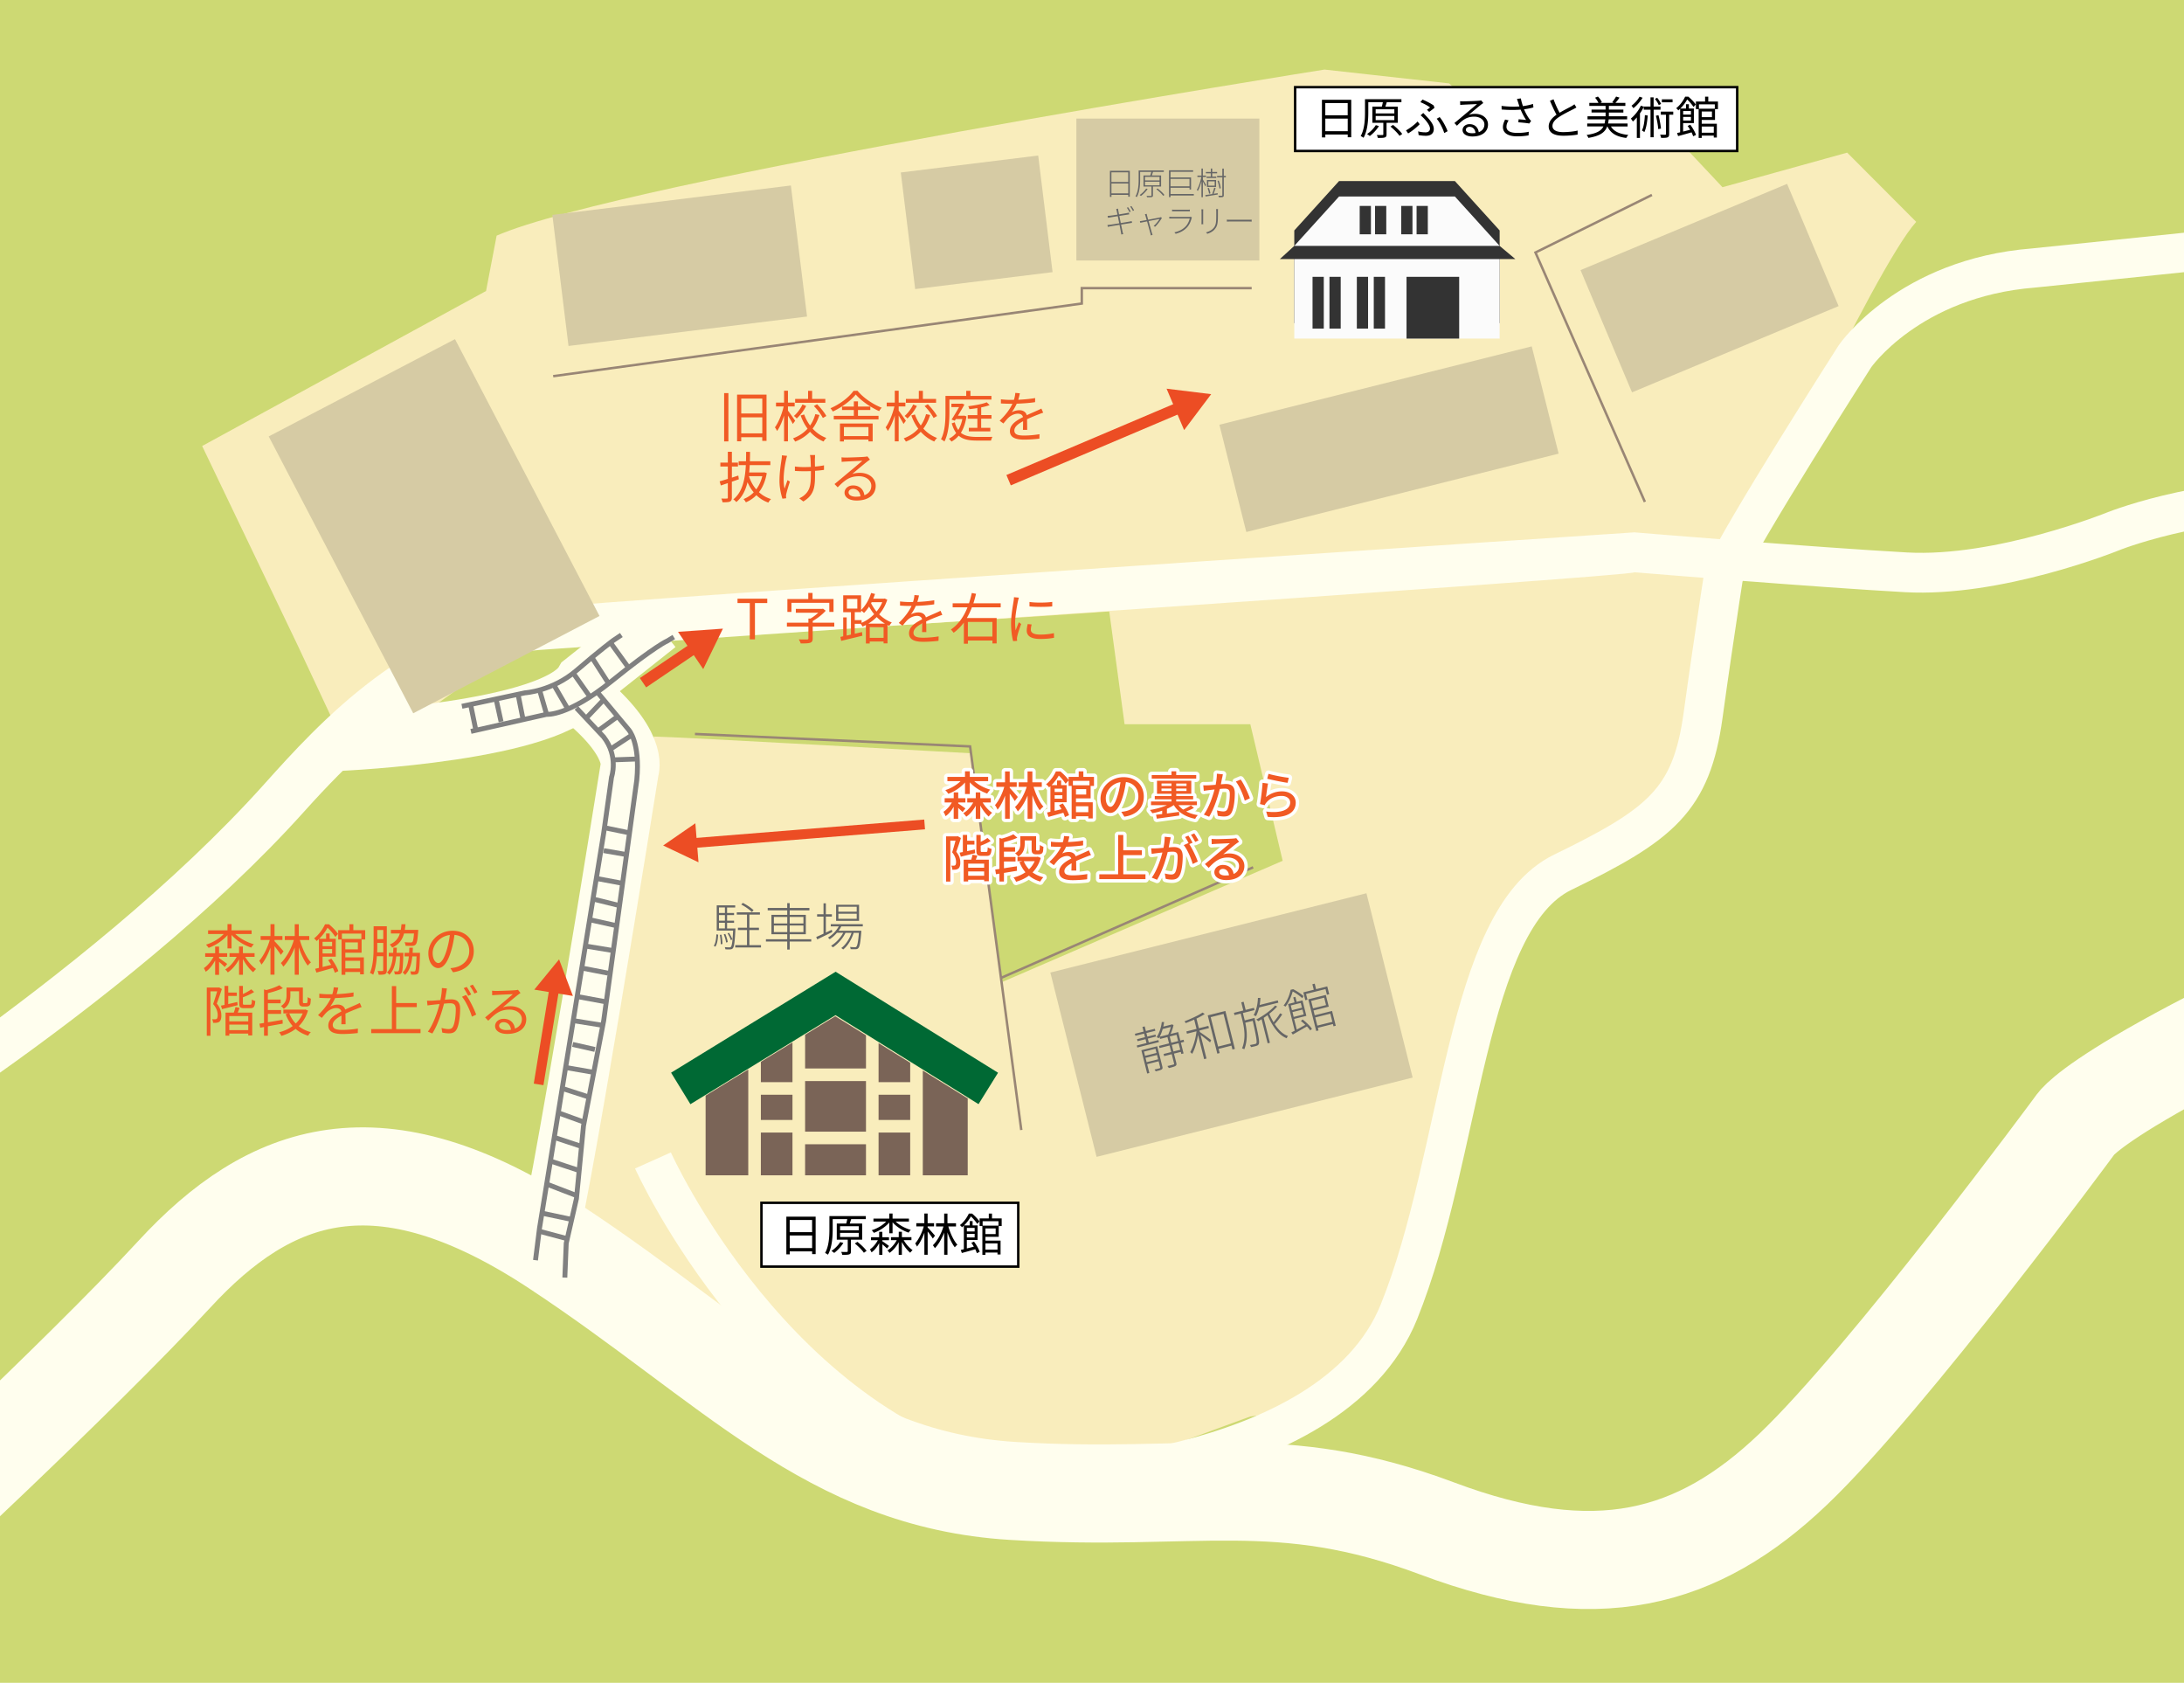
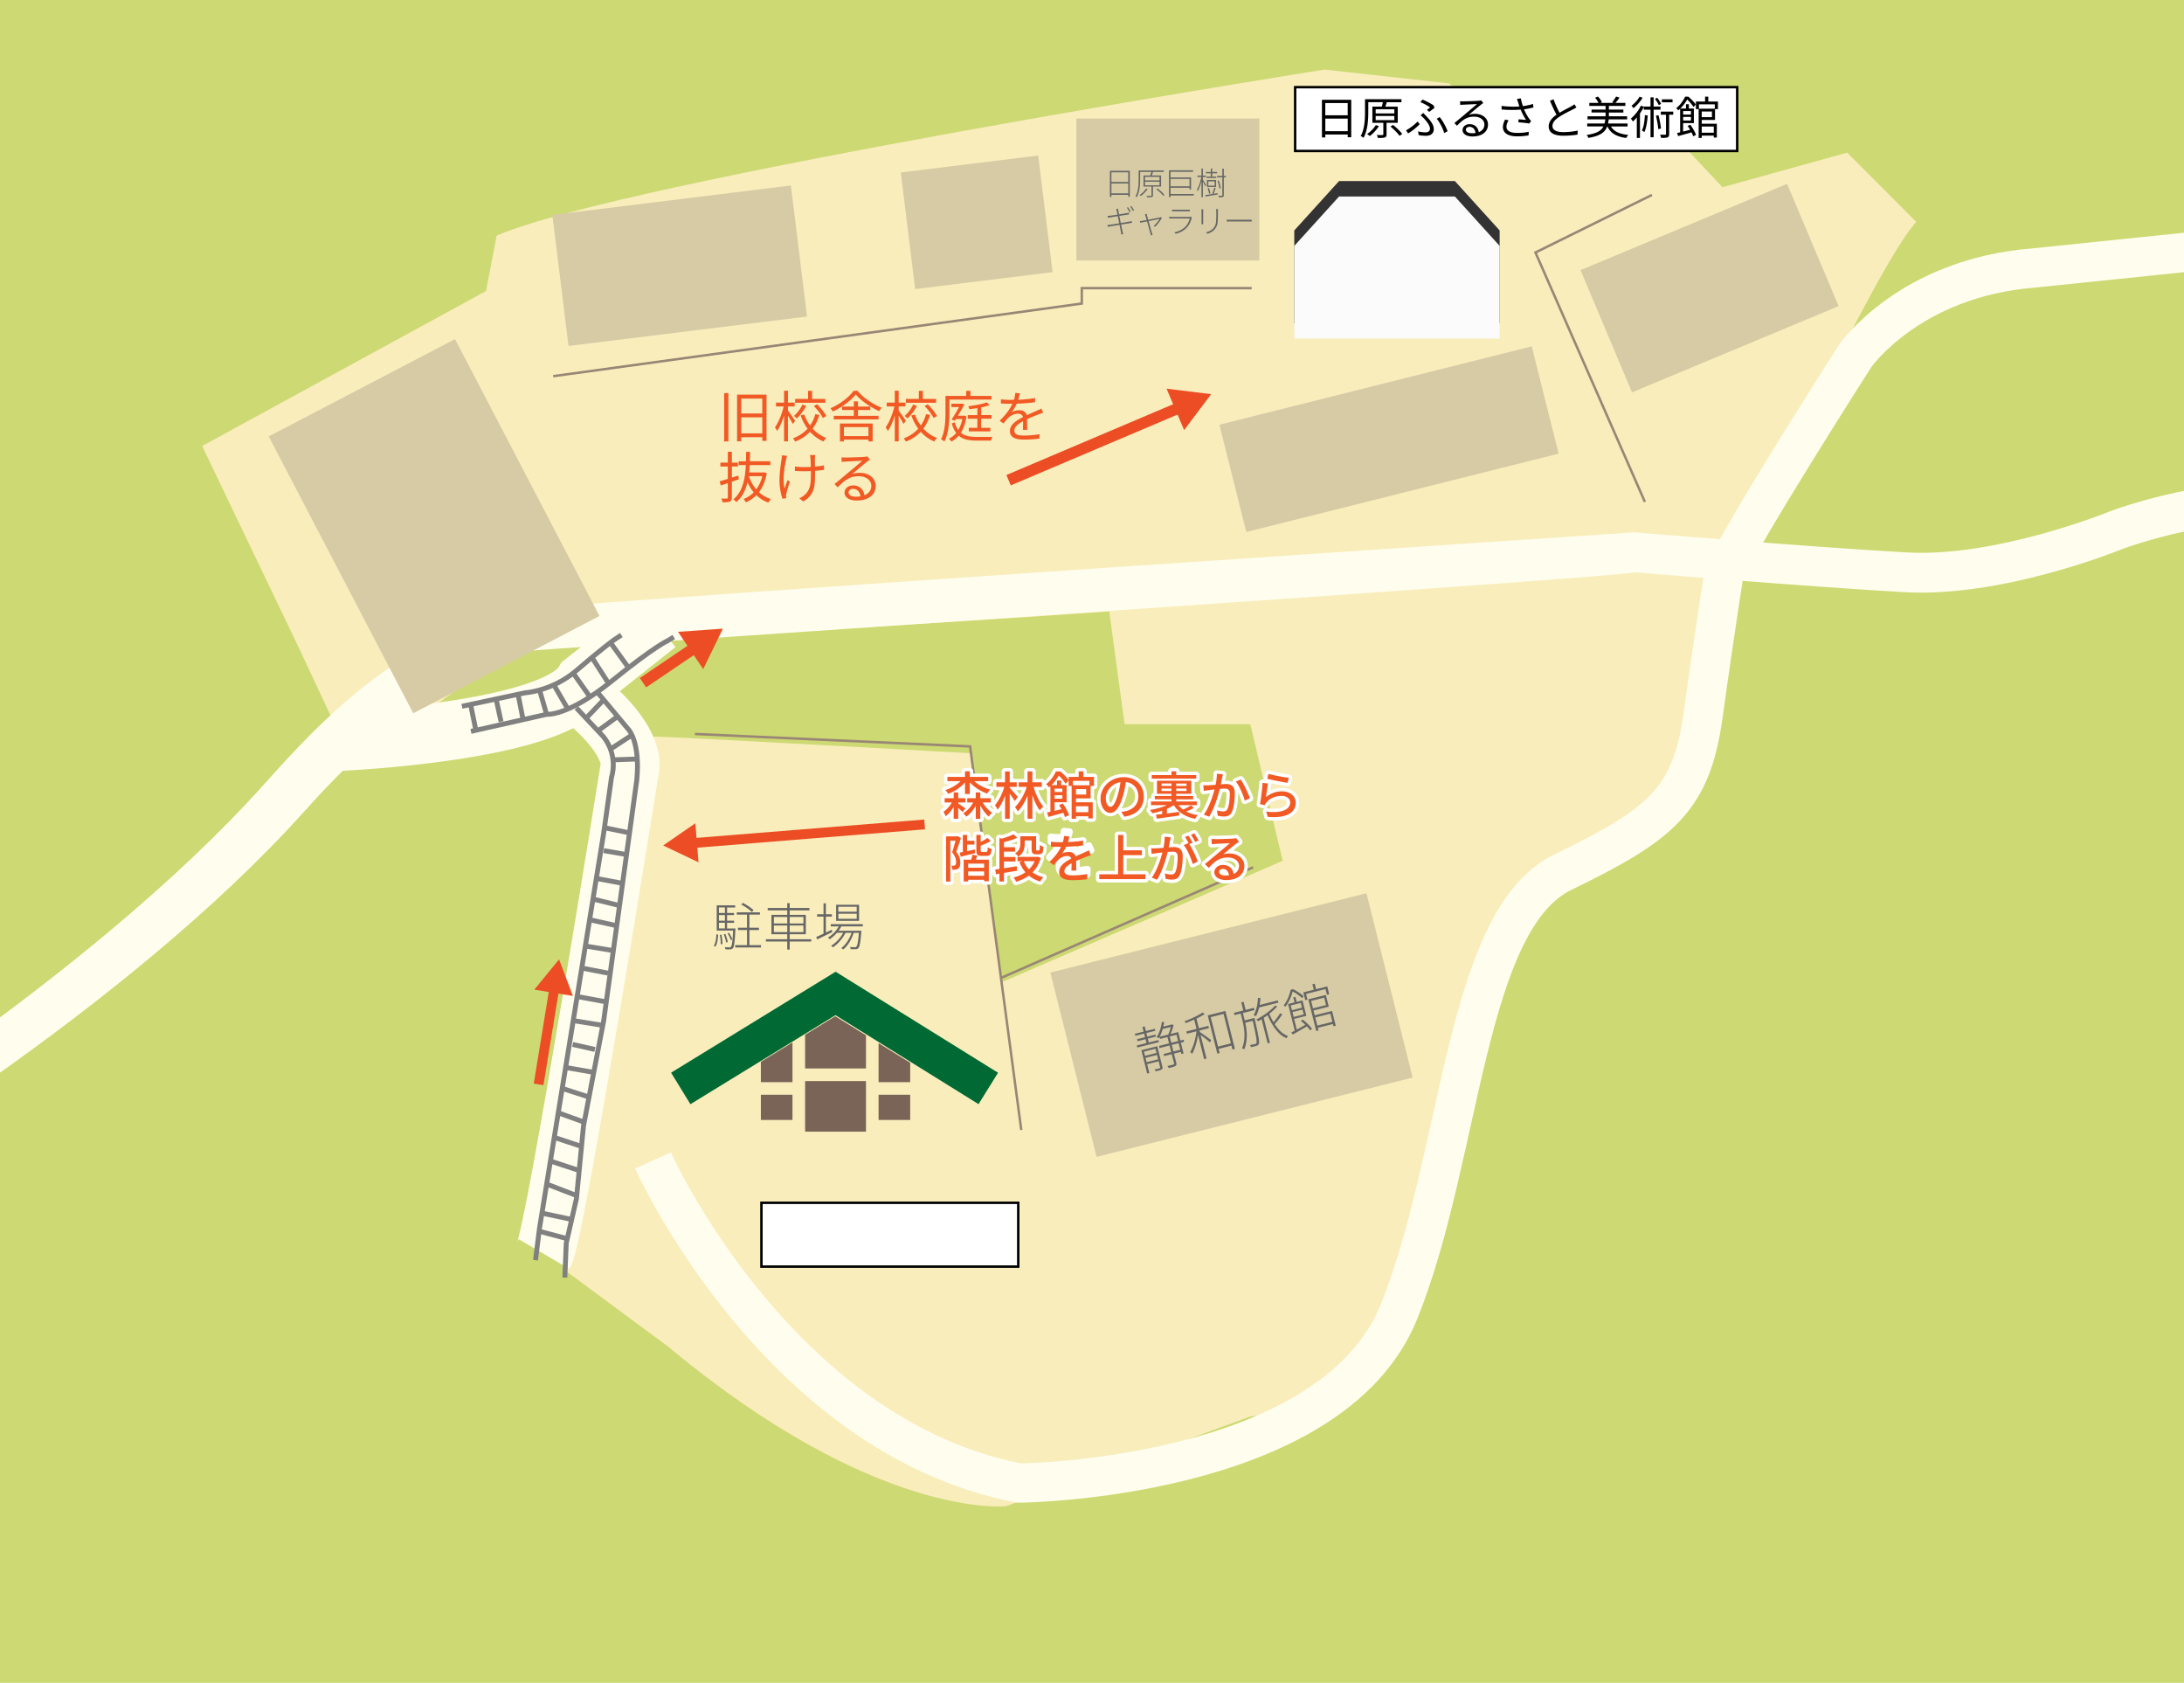
<svg xmlns="http://www.w3.org/2000/svg" id="_レイヤー_2" data-name="レイヤー 2" viewBox="0 0 690.19 531.66">
  <defs>
    <style>.cls-10,.cls-3,.cls-4,.cls-7,.cls-8{fill:none}.cls-12{fill:#f15a24}.cls-10,.cls-13,.cls-3,.cls-4,.cls-7,.cls-8{stroke-miterlimit:10}.cls-13{stroke-width:.77px}.cls-3{stroke-width:3.1px}.cls-3,.cls-4{stroke:#ec4d24}.cls-14{fill:#f9edbc}.cls-15{fill:#ec4d24}.cls-4{stroke-width:3.56px}.cls-16{fill:#d6cba4}.cls-13{fill:#fff;stroke:#000}.cls-7,.cls-8{stroke:#fffeee}.cls-7{stroke-width:12.4px}.cls-8{stroke-width:18.6px}.cls-21{fill:#7a6457}.cls-10{stroke:gray;stroke-width:1.55px}.cls-23{fill:#333}</style>
    <clipPath id="clippath">
      <path fill="none" d="M0 0h690.19v531.66H0z" />
    </clipPath>
  </defs>
  <g clip-path="url(#clippath)" id="map">
    <path d="M129.75 208.8s17.31-22.5 64.26-19.44c46.95 3.06 0 0 0 0" fill="#ffffe4" />
    <path d="M765.71 43.59s-147.38 6.73-163.88 38.26c0 0-51.04 80.69-59.41 92.64" stroke="#ffffe4" stroke-width="21.7" stroke-miterlimit="10" fill="none" />
    <path fill="#cdd973" d="M0 0h690.19v531.66H0z" />
    <path class="cls-14" d="M206.66 232.7c6.81.08 99.91 5.27 99.91 5.27l10.22 72.25 88.56-38.26-10.22-43.15h-39.74l-5.68-41.76 42.01-12.28 152.14-16.92s21.27 42.93-24.14 104.14c0 0-56.47 6.54-53.07 57.57l-4.54 46.65s-19.3 76.05-66.99 81.31l-77.21 28.35s-40.87 4.49-106.73-50.4l-33.1-24.48 28.56-168.29z" />
    <path class="cls-14" d="M605.55 70.08l-21.8-21.86-39.41 10.93-20.12-21.43-12.58-5.25-33.54 13.12-20.12-19.24-39.41-4.37S197.2 56.96 156.95 74.45l-3.35 17.49-89.72 48.97 30.19 62.97 17.61 37.6 43.6-31.48s15.09-10.49 50.31-9.62c35.22.87 154.29-7.87 154.29-7.87l61.21-3.5 34.38-8.75 63.73-6.12s26.69 9.65 28.37 7.03c1.68-2.62 44.58-96.23 58-111.09z" />
    <path d="M-56.39 375.93l-6-9.43c-2.58-2.32 88.76-55.05 146.03-118.91 16.87-18.81 45.64-50.77 87.87-55.56 20.32-2.3 344.99-23.84 344.99-23.84l.49.04c.56.05 56.37 4.67 85.65 6.31 28.06 1.57 63.11-12.58 63.46-12.72l.07-.03c1.36-.53 33.64-13.01 69.83-9.49 35.77 3.47 63.43 15.92 64.59 16.45l-4.89 11.5c-.26-.12-27.1-12.17-60.83-15.44-32.9-3.19-63.34 8.33-64.37 8.72-2.16.88-38.13 15.26-68.51 13.56-27.97-1.56-79.87-5.82-85.48-6.29 1.38 1.23-322.42 22.73-346.14 24.55-19.35 1.49-45.84 19.38-74.08 50.86C39.24 319.81-55.49 375.3-56.4 375.92z" fill="#fffeee" />
-     <path d="M-37.35 492.85s62.36-57.64 92.47-90.29 64.69-45.28 120.46-8.55c55.77 36.73 86.47 73.47 144.47 77.03 58 3.56 83.95-6.95 134.14 11.87 50.19 18.82 82.33 10.02 112.45-18.68 30.12-28.7 89.23-108.91 89.23-108.91s8.92-15.97 137.19-70.26" stroke="#fffeee" stroke-width="31" stroke-miterlimit="10" fill="none" />
    <path class="cls-12" d="M228.84 124.19h1.35v15.26h-1.35v-15.26zm13.4.5v14.6h-1.35v-1.16h-6.65v1.29h-1.31v-14.74h9.31zm-7.99 1.23v4.71h6.65v-4.71h-6.65zm6.65 10.99v-5.06h-6.65v5.06h6.65zm9.65-2.96c-.3-.6-.98-1.75-1.54-2.66v8.14h-1.23v-8.14c-.59 1.91-1.38 3.75-2.21 4.88-.14-.35-.46-.86-.68-1.16 1.1-1.47 2.22-4.2 2.77-6.6h-2.43v-1.21h2.55v-3.75h1.23v3.75h2.12v1.21h-2.12v1.33c.52.65 1.94 2.7 2.28 3.2l-.74 1zm8.4-2.83c-.49 1.58-1.19 3.03-2.15 4.29 1.21 1.31 2.68 2.35 4.36 2.96-.3.25-.72.77-.89 1.12-1.65-.68-3.08-1.75-4.29-3.08-1.21 1.29-2.77 2.36-4.69 3.1-.16-.28-.47-.77-.68-1.02 1.91-.72 3.43-1.77 4.6-3.06-.91-1.22-1.64-2.62-2.19-4.17l1.12-.32c.46 1.26 1.07 2.43 1.86 3.48.77-1.08 1.31-2.29 1.66-3.59l1.29.28zm-4.18-2.87c-.72 1.44-1.84 2.92-2.99 3.96-.19-.24-.61-.61-.89-.8 1.1-.93 2.15-2.38 2.7-3.62l1.19.47zm6.05-1h-9.54v-1.21h4.09v-2.57h1.28v2.57h4.17v1.21zm-2.6.47c1.12 1.12 2.36 2.66 2.92 3.71l-1.1.63c-.51-1.03-1.7-2.64-2.84-3.78l1.02-.56zm12.78-4.25c1.89 2.28 4.94 4.31 7.65 5.34-.3.28-.61.73-.82 1.08-2.62-1.16-5.71-3.27-7.39-5.25-1.49 1.87-4.34 4.03-7.25 5.37-.16-.28-.49-.75-.75-1.03 2.99-1.28 5.9-3.5 7.3-5.51H271zm.14 7.91h6.49v1.12h-14.14v-1.12h6.34v-1.84h-3.73v-1.1h3.73v-1.63h1.31v1.63h3.9v1.1h-3.9v1.84zm-5.7 2.43h10.34v5.64h-1.33v-.56h-7.75v.58h-1.26v-5.65zm1.26 1.12v2.84h7.75v-2.84h-7.75zm18.84-.98c-.3-.6-.98-1.75-1.54-2.66v8.14h-1.23v-8.14c-.59 1.91-1.38 3.75-2.21 4.88-.14-.35-.46-.86-.68-1.16 1.1-1.47 2.22-4.2 2.77-6.6h-2.43v-1.21h2.55v-3.75H284v3.75h2.12v1.21H284v1.33c.52.65 1.94 2.7 2.28 3.2l-.74 1zm8.4-2.83c-.49 1.58-1.19 3.03-2.15 4.29 1.21 1.31 2.68 2.35 4.36 2.96-.3.25-.72.77-.89 1.12-1.65-.68-3.08-1.75-4.29-3.08-1.21 1.29-2.77 2.36-4.69 3.1-.16-.28-.47-.77-.68-1.02 1.91-.72 3.43-1.77 4.6-3.06-.91-1.22-1.64-2.62-2.19-4.17l1.12-.32c.46 1.26 1.07 2.43 1.86 3.48.77-1.08 1.31-2.29 1.66-3.59l1.29.28zm-4.18-2.87c-.72 1.44-1.84 2.92-2.99 3.96-.19-.24-.61-.61-.89-.8 1.1-.93 2.15-2.38 2.7-3.62l1.19.47zm6.06-1h-9.54v-1.21h4.09v-2.57h1.28v2.57h4.17v1.21zm-2.61.47c1.12 1.12 2.36 2.66 2.92 3.71l-1.1.63c-.51-1.03-1.7-2.64-2.84-3.78l1.02-.56zm6.82 2.5c0 2.7-.19 6.63-1.58 9.28-.23-.23-.77-.6-1.08-.72 1.31-2.5 1.42-6.02 1.42-8.56v-5.15h6.56v-1.59h1.33v1.59h6.63v1.17h-13.28v3.97zm5.4 1.33c-.33 2.17-.93 3.87-1.77 5.18 1.28 1.05 3.01 1.31 5.16 1.31.59 0 4.03 0 4.81-.02-.18.3-.37.82-.44 1.17h-4.43c-2.49 0-4.38-.31-5.79-1.54-.67.79-1.43 1.4-2.29 1.86-.17-.26-.59-.72-.82-.91.89-.42 1.66-1.02 2.31-1.8-.56-.77-1.03-1.77-1.4-3.05l.95-.33c.28 1.01.67 1.82 1.12 2.43.56-.95 1-2.08 1.28-3.46h-2.05l-.33.52-1.02-.35c.79-1.21 1.7-2.77 2.36-3.94h-2.42v-1.08h3.1l.21-.05.82.3a77.97 77.97 0 0 1-2.07 3.55h1.77l.23-.04.7.25zm4.64.74v2.87h2.89v1.12h-6.79v-1.12h2.7v-2.87h-3.04v-1.14h3.04v-2.22c-.86.14-1.73.26-2.54.33-.05-.26-.21-.67-.35-.93 2.08-.25 4.53-.68 5.85-1.23l.91.89c-.74.28-1.66.53-2.66.72v2.43h3.25v1.14h-3.25zm11.72-5.99c1.79-.09 3.69-.25 5.34-.54l-.02 1.29c-1.73.28-3.9.42-5.81.49-.4.93-.98 1.93-1.58 2.71.67-.42 1.68-.65 2.43-.65 1.14 0 2.06.56 2.34 1.58 1.19-.58 2.26-1 3.17-1.42.53-.23.95-.42 1.44-.68l.58 1.31c-.46.12-1.08.37-1.56.56-.98.37-2.22.88-3.55 1.5.02 1.02.04 2.5.05 3.36h-1.35c.04-.67.05-1.8.05-2.73-1.63.86-2.76 1.79-2.76 2.94 0 1.37 1.37 1.58 3.17 1.58 1.37 0 3.24-.16 4.78-.42l-.04 1.4c-1.33.17-3.27.31-4.79.31-2.5 0-4.52-.54-4.52-2.68s2.08-3.36 4.13-4.43c-.18-.75-.81-1.08-1.59-1.08-1.1 0-2.22.54-3.01 1.28-.51.47-1 1.12-1.59 1.82l-1.19-.88c2.21-2.13 3.38-3.94 4.04-5.36h-.77c-.75 0-1.91-.04-2.87-.1v-1.31c.93.12 2.15.19 2.96.19.37 0 .77 0 1.15-.02.25-.75.4-1.54.44-2.19l1.44.12c-.1.52-.25 1.21-.51 2.03zm-88.3 25.12c-.74.26-1.47.52-2.21.77v4.99c0 .72-.17 1.08-.61 1.29-.47.19-1.17.23-2.33.21a5.32 5.32 0 0 0-.38-1.17c.79.02 1.5.02 1.73 0 .23 0 .32-.07.32-.33v-4.55l-2.21.75-.38-1.31c.72-.19 1.61-.47 2.59-.77v-3.92h-2.36v-1.23h2.36v-3.41h1.28v3.41h1.92v1.23h-1.92v3.52l2.03-.65.17 1.17zm8.83-1.96c-.44 2.54-1.3 4.52-2.47 6.04 1.07.98 2.34 1.73 3.82 2.17-.3.26-.67.77-.86 1.12a10.27 10.27 0 0 1-3.78-2.35c-.96 1-2.08 1.73-3.31 2.26-.16-.3-.51-.79-.75-1.03a8.942 8.942 0 0 0 3.22-2.12c-.79-.95-1.44-2.03-1.96-3.2-.6 2.49-1.66 4.73-3.55 6.28-.19-.28-.61-.67-.95-.86 3.01-2.38 3.76-6.65 3.97-10.83h-2.28v-1.21h2.33c.02-1.01.04-2.01.04-2.98h1.24c0 .96-.02 1.96-.05 2.98h6.46v1.21h-6.51c-.04.77-.09 1.56-.18 2.33h4.55l.23-.05.79.25zm-5.64.98c.51 1.56 1.28 2.98 2.31 4.17.84-1.14 1.51-2.52 1.91-4.17h-4.22zm11.75-5.3c-.56 2.54-1.15 6.37-.49 9.24.25-.73.61-1.8.94-2.68l.75.46c-.42 1.23-.95 3.01-1.14 3.87-.07.26-.1.59-.09.79.02.17.04.42.05.59l-1.19.14c-.35-1.07-.93-3.34-.93-5.55 0-2.83.46-5.53.67-6.98.07-.4.09-.86.09-1.17l1.63.16c-.09.33-.21.8-.3 1.14zm9.1-.37c-.02.39 0 1.56.02 2.64 1.03-.09 2.03-.21 2.85-.4v1.44c-.8.12-1.79.23-2.83.3v.61c0 4.03 0 6.88-3.71 9.07l-1.28-1c.56-.23 1.28-.67 1.7-1.08 1.87-1.65 1.98-3.62 1.98-6.98v-.54c-.75.04-1.5.05-2.22.05-.84 0-2.08-.05-2.83-.1v-1.4c.75.12 1.87.19 2.82.19.72 0 1.47-.02 2.21-.05-.02-1.1-.07-2.28-.11-2.71-.04-.4-.1-.77-.16-1.05h1.63c-.04.3-.05.65-.05 1.03zm9.64-.21c.91 0 5.08-.14 6-.23.53-.04.77-.09.95-.14l.8 1.01c-.31.23-.67.46-.98.72-.88.67-3.26 2.7-4.62 3.83.81-.28 1.65-.37 2.43-.37 2.91 0 4.99 1.75 4.99 4.11 0 2.82-2.31 4.64-6.02 4.64-2.38 0-3.83-1.03-3.83-2.49 0-1.21 1.07-2.28 2.7-2.28 2.19 0 3.36 1.43 3.57 3.1 1.4-.54 2.19-1.56 2.19-2.99 0-1.71-1.64-3.01-3.92-3.01-2.92 0-4.48 1.24-6.7 3.5l-1-1.03c1.45-1.19 3.69-3.06 4.71-3.92.98-.8 3.17-2.64 4.06-3.43-.93.03-4.43.19-5.36.25-.38.02-.79.05-1.16.1l-.05-1.45c.4.05.89.07 1.24.07zm3.33 12.36c.51 0 .98-.04 1.42-.1-.14-1.38-1.02-2.38-2.35-2.38-.79 0-1.4.51-1.4 1.12 0 .84.96 1.37 2.33 1.37z" />
    <path class="cls-23" d="M459.77 57.2h-36.6l-14.15 15.61v29.28h64.9V72.81L459.77 57.2z" />
    <path fill="#fbfbfb" d="M459.77 62.08h-36.6l-14.15 15.61v29.28h64.9V77.69l-14.15-15.61z" />
-     <path class="cls-23" d="M473.92 77.69h-64.9l-4.56 4.16h74.42l-4.96-4.16zm-29.43 9.78h16.64v19.5h-16.64zm-14.8-22.4h3.55v8.96h-3.55zm-14.9 22.4h3.55v16.35h-3.55zm5.35 0h3.55v16.35h-3.55zm8.65 0h3.55v16.35h-3.55zm5.35 0h3.55v16.35h-3.55zm.4-22.4h3.55v8.96h-3.55zm8.28 0h3.55v8.96h-3.55zm4.85 0h3.55v8.96h-3.55z" />
    <path class="cls-13" d="M409.29 27.54h139.7V47.7h-139.7z" />
    <path d="M427.02 31.52v11.84h-1.11v-.87h-7.08v.93h-1.07v-11.9h9.27zm-8.2 1.04v3.86h7.08v-3.86h-7.08zm7.09 8.89v-3.98h-7.08v3.98h7.08zm12.27-2.66v3.64c0 .56-.11.84-.54.99-.43.16-1.11.16-2.21.16-.04-.27-.2-.66-.33-.93.83.03 1.57.03 1.79.01.21 0 .27-.07.27-.24v-3.63h-3.46v-5.1h2.98c.13-.44.26-.97.33-1.4h-4.6v3.14c0 2.36-.19 5.78-1.5 8.11-.2-.17-.64-.44-.91-.54 1.26-2.23 1.37-5.34 1.37-7.58v-4.08h11.51v.96h-4.63c-.14.47-.3.97-.46 1.4h3.93v5.1h-3.54zm-2.4 1.03c-.74 1.2-1.87 2.39-2.9 3.16-.19-.19-.63-.49-.87-.63 1.06-.69 2.11-1.74 2.77-2.81l1 .29zm-1.04-3.99h5.9v-1.3h-5.9v1.3zm0 2.12h5.9v-1.31h-5.9v1.31zm5.49 1.52c1.06.83 2.31 2.01 2.9 2.86l-.86.59c-.54-.84-1.79-2.07-2.86-2.93l.81-.51zm4.77 2.68l-.67-.96c1.17-.63 2.84-1.9 3.66-2.8l.66.86c-.83.86-2.24 2.07-3.64 2.9zm5.47-.33c.66 0 1.44-.26 1.44-1.19s-1.03-2.26-1.83-3.13c-.31-.33-.74-.74-1.14-1.07l.84-.74c.36.36.71.74 1.06 1.11 1.33 1.4 2.27 2.66 2.27 3.96 0 1.74-1.41 2.14-2.46 2.14-.9 0-1.69-.1-2.33-.23l-.16-1.17c.71.2 1.41.31 2.3.31zm1.45-7.87c-.61-.5-1.96-1.23-3.04-1.67l.66-.83c1.08.46 2.67 1.24 3.53 1.87l.26.74c-.33.29-1.14.91-1.67 1.29l-.71-.67c.37-.24.79-.56.99-.73zm2.11 3.57l.93-.53c.99 1.16 2.06 3.2 2.51 4.46l-1.06.59c-.41-1.36-1.4-3.4-2.38-4.51zm8.39-5.5c.74 0 4.14-.11 4.9-.19.43-.03.63-.07.77-.11l.66.83c-.26.19-.54.37-.8.59-.71.54-2.66 2.2-3.77 3.13.66-.23 1.34-.3 1.99-.3 2.37 0 4.07 1.43 4.07 3.36 0 2.3-1.89 3.79-4.91 3.79-1.94 0-3.13-.84-3.13-2.03 0-.99.87-1.86 2.2-1.86 1.79 0 2.74 1.17 2.91 2.53 1.14-.44 1.79-1.27 1.79-2.44 0-1.4-1.34-2.46-3.2-2.46-2.38 0-3.66 1.01-5.47 2.86l-.81-.84c1.19-.97 3.01-2.5 3.84-3.2.8-.66 2.58-2.16 3.31-2.8-.76.03-3.61.16-4.37.2-.31.01-.64.04-.94.08l-.04-1.19c.33.04.73.06 1.01.06zm2.71 10.08c.41 0 .8-.03 1.16-.09-.11-1.13-.83-1.94-1.91-1.94-.64 0-1.14.41-1.14.91 0 .69.79 1.11 1.9 1.11zm14.28-10.85l1.21-.16c.11.67.37 1.61.66 2.44 1.03-.14 2.21-.37 3.18-.7l.13 1.11c-.87.26-2 .46-2.96.59.44 1.1 1.07 2.2 1.6 2.94.2.27.42.51.63.76l-.59.8c-.69-.16-2.41-.31-3.44-.39l.08-.96c.8.07 1.86.16 2.37.21-.56-.81-1.24-2.07-1.73-3.26-1.7.16-3.76.14-6-.03l-.03-1.14c2.1.26 4.08.29 5.64.17-.17-.53-.31-.96-.41-1.29-.1-.3-.23-.74-.36-1.11zm-3.34 8.77c0 1.36 1.24 1.96 3.36 1.97 1.46.01 2.69-.13 3.69-.36l-.06 1.14c-.89.16-2.1.31-3.68.31-2.71-.01-4.43-1-4.43-2.94 0-.79.29-1.53.69-2.37l1.11.26c-.43.69-.67 1.3-.67 1.99zm16.8-4.4c1.34-.81 2.88-1.57 3.67-2 .41-.24.71-.43 1.01-.67l.63 1.01c-.33.2-.69.39-1.1.6-.97.5-2.94 1.44-4.34 2.37-1.33.86-2.13 1.8-2.13 2.88 0 1.19 1.13 1.93 3.38 1.93 1.56 0 3.46-.2 4.57-.49v1.27c-1.09.19-2.73.36-4.51.36-2.68 0-4.63-.8-4.63-2.94 0-1.47.94-2.63 2.47-3.7-.66-1.17-1.41-2.84-2.07-4.4l1.13-.47c.57 1.57 1.29 3.11 1.91 4.24zm16.22 4.34c.94 1.59 2.76 2.4 5.51 2.67-.24.21-.53.67-.66.96-3.06-.39-4.94-1.47-5.96-3.63h-.07c-.71 1.86-2.27 3.01-5.96 3.61-.08-.27-.34-.71-.54-.93 3.2-.47 4.63-1.33 5.31-2.69h-5.13v-.93h5.48c.1-.4.17-.84.23-1.31h-5.61v-.97h5.71v-1.19h-4.44v-.93h4.44v-1.16h-5.14v-.96h2.88a6.73 6.73 0 0 0-1.07-1.63l.91-.37c.51.51 1.03 1.26 1.24 1.79l-.46.21h4.26l-.53-.19c.4-.49.93-1.29 1.23-1.81l1.08.33c-.4.63-.89 1.23-1.29 1.67h3.14v.96h-5.21v1.16h4.58v.93h-4.58v1.19h5.77v.97h-5.83c-.04.47-.11.9-.21 1.31h6.18v.93h-5.3zm13.5-5.31v8.71h-.99v-8.71h-2.14v-.86c-.34.7-.74 1.39-1.2 2.04v7.75h-.99V37.1c-.41.49-.83.93-1.26 1.3-.11-.23-.43-.71-.63-.94 1.23-1 2.43-2.5 3.16-4.07l.91.3v-.03h2.14v-2.91h.99v2.91h2.17v.99h-2.17zm-3.5-3.76c-.7 1.17-1.83 2.47-2.9 3.3a6.57 6.57 0 0 0-.6-.79c.97-.73 2.03-1.88 2.54-2.86l.96.34zm1.63 5.61c-.17 2.03-.46 3.94-1.07 5.24-.16-.14-.56-.4-.77-.5.6-1.2.83-3.01.94-4.87l.9.13zm3.47-3.29c-.2-.54-.73-1.37-1.19-1.97l.7-.34c.5.6 1.01 1.4 1.23 1.94l-.74.37zm-.08 3.19c.37 1.36.69 3.06.79 4.23l-.87.16c-.06-1.14-.39-2.9-.73-4.23l.81-.16zm4.65-.15h-1.27v6.08c0 .57-.11.89-.51 1.07-.4.16-1.04.17-2.04.17-.04-.29-.17-.73-.31-1.03.74.03 1.4.03 1.6.03.2-.01.26-.07.26-.26v-6.07h-1.64v-.97h3.93v.97zm-.2-3.93h-3.38v-.94h3.38v.94zm5.61 7.1c.76 1 1.51 2.33 1.8 3.21l-.9.43c-.11-.36-.29-.79-.51-1.24-1.5.43-3.06.87-4.24 1.18l-.33-.97.97-.23v-7.44a31 31 0 0 1-.59.51c-.14-.21-.46-.54-.67-.67 1.37-1.07 2.31-2.53 2.84-3.66h1.01c.87.73 1.87 1.76 2.34 2.48l-.7.79c-.41-.66-1.23-1.67-2.01-2.37-.49.87-1.19 1.9-2.16 2.84h1.79v-1.36h.91v1.36h1.58v4.61h-3.4v2.67c.7-.17 1.46-.36 2.21-.56-.24-.43-.51-.84-.79-1.21l.83-.38zm-2.26-4.34v1.13h2.46v-1.13h-2.46zm2.46 3.01v-1.14h-2.46v1.14h2.46zm3.41-.2v1.2h4.78v4.37h-.97v-.61h-3.81v.73h-.97v-9.1h-.87v-2.4h2.9v-1.54h1.01v1.54h3.06v2.4h-.93v3.41h-4.2zm-.88-4.93v1.39h5.01v-1.39h-5.01zm4.11 2.27h-3.23v1.79h3.23v-1.79zm-3.23 4.74v1.96h3.81v-1.96h-3.81z" />
    <path class="cls-16" d="M340.16 37.46h57.83V82.3h-57.83z" />
    <path class="cls-16" transform="rotate(-7.03 308.457 70.259)" d="M286.78 51.7h43.75v37.12h-43.75z" />
    <path class="cls-16" transform="rotate(-7.03 214.635 83.942)" d="M176.82 63.11h75.95v41.72h-75.95z" />
    <path class="cls-16" transform="rotate(-14.08 438.808 138.744)" d="M388.07 121.32h101.76v34.94H388.07z" />
    <path class="cls-16" transform="rotate(-14.08 389.029 323.82)" d="M337.68 293.87h102.98v60.04H337.68z" />
    <path d="M225.57 298.79c.58-.79.76-2.24.82-3.6l.56.1c-.08 1.4-.26 2.95-.89 3.81l-.5-.31zm6.85-5.47s0 .26-.02.39c-.21 4.04-.4 5.41-.81 5.89-.23.24-.47.32-.84.34-.31.03-.92.02-1.52-.03-.02-.19-.08-.47-.19-.68.65.07 1.24.08 1.47.08.24 0 .37-.02.48-.18.29-.32.52-1.61.69-5.13h-5.18v-7.97h5.84v.68h-2.57v1.74h2.21v.66h-2.21v1.76h2.21v.68h-2.21v1.78h2.63zm-5.22-6.62v1.74h1.89v-1.74h-1.89zm1.89 2.41h-1.89v1.76h1.89v-1.76zm-1.89 4.21h1.89v-1.78h-1.89v1.78zm.79 1.98c.19.94.32 2.15.32 2.94l-.55.08c.03-.81-.1-2-.27-2.96l.5-.06zm1.21-.24c.37.81.68 1.87.78 2.57l-.52.15c-.08-.69-.4-1.78-.74-2.6l.48-.11zm1.75 1.96c-.16-.6-.61-1.47-1.03-2.13l.44-.18c.47.65.89 1.52 1.08 2.08l-.48.23zm9.54 1.59v.74h-8.15v-.74h3.73v-4.78h-2.87v-.73h2.87v-4.13h-3.23v-.73h7.31v.73h-3.33v4.13h3.02v.73h-3.02v4.78h3.67zm-2.88-10.46c-.69-.73-2.13-1.74-3.36-2.37l.5-.52c1.21.6 2.66 1.58 3.39 2.31l-.53.58zm18.76 9.32h-6.81V300h-.78v-2.53h-6.73v-.73h6.73v-1.58h-4.99v-6.13h4.99v-1.42h-6.17v-.74h6.17v-1.53h.78v1.53h6.23v.74h-6.23v1.42h5.1v6.13h-5.1v1.58h6.81v.73zm-11.81-5.72h4.23v-2.05h-4.23v2.05zm4.23 2.73v-2.07h-4.23v2.07h4.23zm.77-4.78v2.05h4.34v-2.05h-4.34zm4.34 2.71h-4.34v2.07h4.34v-2.07zm9.12 2.06c-1.66.82-3.44 1.69-4.76 2.32l-.32-.76c.63-.26 1.44-.63 2.31-1.05v-5.39h-2.03v-.74h2.03v-3.46h.74v3.46h1.9v.74h-1.9v5.05l1.86-.89.18.71zm2.83-1.76c-.23.47-.52.92-.84 1.34h7.2s-.02.24-.03.39c-.26 3.44-.52 4.68-.95 5.13-.23.24-.48.31-.84.32-.34.02-.97.02-1.58-.02 0-.19-.08-.5-.19-.69.66.06 1.28.08 1.5.08.26 0 .39-.02.5-.16.32-.32.58-1.47.81-4.38h-1.65c-.63 2.03-1.91 4.2-3.33 5.26a1.97 1.97 0 0 0-.6-.45c1.36-.95 2.62-2.91 3.26-4.81h-1.92c-.84 1.76-2.47 3.62-4 4.58-.13-.16-.36-.37-.55-.52 1.44-.81 2.97-2.47 3.84-4.07h-2c-.69.81-1.48 1.5-2.28 2.03-.1-.13-.39-.39-.55-.52 1.36-.84 2.62-2.08 3.41-3.54h-2.52v-.71h10.12v.71h-6.81zm5.63-1.78h-7.25v-5.08h7.25v5.08zm-.74-4.46h-5.8v1.57h5.8v-1.57zm0 2.22h-5.8v1.6h5.8v-1.6zm95.5 40.55l-6.83 1.71-.16-.64 3.07-.77-.31-1.22-2.52.63-.16-.63 2.52-.63-.29-1.14-2.76.69-.16-.63 2.76-.69-.37-1.47.72-.18.37 1.47 2.83-.71.16.63-2.83.71.29 1.14 2.58-.65.16.63-2.58.65.31 1.22 3.04-.76.16.64zm1.09 7.78c.11.42.07.67-.23.86-.3.21-.85.34-1.85.6-.09-.16-.27-.4-.41-.58.78-.16 1.41-.34 1.6-.38.18-.06.23-.14.19-.31l-.48-1.91-3.63.91.7 2.79-.69.17-1.84-7.36 5.03-1.26 1.62 6.48zm-5.81-4.77l.33 1.33 3.63-.91-.33-1.33-3.63.91zm4.47 2.43l-.35-1.38-3.63.91.34 1.38 3.63-.91zm8.22-5.52l-1.03.26.85 3.4-.7.18-.17-.66-2.16.54.74 2.94c.12.49.06.75-.29.97-.32.2-.97.38-2.08.66-.08-.18-.28-.45-.45-.65.9-.19 1.65-.4 1.87-.45.24-.06.3-.14.24-.36l-.73-2.93-2.41.6-.17-.67 2.41-.6-.52-2.07-3.18.8-.17-.67 3.18-.8-.5-1.99-2.33.58-.16-.63c-.08.14-.15.27-.23.41-.16-.09-.5-.26-.7-.32.83-1.29 1.43-3.06 1.63-4.79h.73c-.06.48-.14.97-.25 1.44l2.58-.65.12-.06.53.2c-.17.91-.54 1.97-.92 2.83l2.4-.6.67 2.68 1.03-.26.17.67zm-6.77-4.06c-.25.88-.57 1.71-.95 2.44l2.69-.68c.33-.7.63-1.62.81-2.4l-2.55.64zm2.71 4.36l2.16-.54-.5-1.99-2.16.54.5 1.99zm2.32.13l-2.16.54.52 2.07 2.16-.54-.52-2.07zm6.41-4.73l2.99-.75.18.72-2.99.75.12.47c.68.45 3.05 2.13 3.57 2.57l-.35.72c-.54-.5-2.05-1.67-2.99-2.38l1.87 7.47-.75.19-1.92-7.64c-.35 2.2-1.04 4.54-1.86 5.98-.15-.18-.43-.44-.62-.54.92-1.56 1.75-4.28 1.99-6.59l-3.02.76-.18-.72 3.21-.8-.74-2.94c-.9.39-1.83.78-2.68 1.11-.09-.18-.25-.39-.39-.55 2.03-.81 4.5-1.91 5.71-2.79l.68.46c-.68.49-1.59.96-2.6 1.45l.77 3.09zm8.37-5.45l3 11.98-.77.19-.31-1.22-4.06 1.02.33 1.33-.74.18-3.03-12.09 5.56-1.39zm1.75 10.23l-2.33-9.3-4.06 1.02 2.33 9.3 4.06-1.02zm7.45-8.04s.08.3.09.43c1.22 5.4 1.54 7.15 1.28 7.77-.14.35-.37.51-.76.62-.37.13-1.04.28-1.71.4-.06-.18-.2-.48-.38-.65.74-.12 1.41-.27 1.66-.33s.38-.13.44-.31c.18-.46-.08-2.18-1.18-7.01l-2.35.59c.54 2.49.83 5.45-.31 8.4-.16-.11-.47-.21-.71-.29 1.29-3.2.69-6.55.07-9.01l-.5-1.99-1.96.49-.18-.72 2.96-.74-.64-2.57.74-.18.64 2.57 2.61-.66.18.72-3.66.92.5 1.99.09.34 3.07-.77zm1.47-3.3c-.24 1.03-.57 1.96-1.01 2.75-.17-.09-.53-.27-.74-.31.83-1.46 1.31-3.46 1.36-5.45l.79-.02c-.03.76-.12 1.51-.24 2.24l5.73-1.44.18.71-6.08 1.52zm7.3 2.17c-.65 1.04-1.6 2.23-2.39 3.09 1.19 1.83 2.59 3.21 4.2 3.74-.16.17-.32.51-.4.73-2.54-.96-4.5-3.76-6.06-7.3-.41.29-.82.59-1.22.86l1.97 7.86-.72.18-1.91-7.61c-.36.22-.72.45-1.06.63-.16-.18-.44-.41-.66-.52 2.08-1.05 4.81-3 5.98-4.44l.66.3c-.59.7-1.48 1.52-2.48 2.3.4.95.85 1.87 1.34 2.69.73-.88 1.58-1.99 2.05-2.83l.69.31zm6.33-5.1c-.67-.63-1.92-1.55-3.03-2.12-.38 1.34-1.05 3.18-2.26 4.78-.15-.11-.43-.27-.63-.32 1.28-1.62 1.95-3.57 2.23-4.99l.8-.2c1.18.6 2.59 1.51 3.29 2.19l-.4.67zm.11 6.74c1.15.86 2.39 2.08 2.95 2.95l-.56.49c-.24-.37-.6-.81-1.03-1.27-1.59.91-3.23 1.87-4.47 2.57l-.47-.66c.33-.17.7-.34 1.09-.56l-2.11-8.42 2.04-.51-.4-1.58.67-.17.4 1.58 1.85-.46 1.22 4.88-3.87.97.84 3.37c.85-.46 1.77-.98 2.7-1.49-.44-.44-.93-.86-1.4-1.21l.53-.47zm-3.75-4.45l.38 1.5 3.16-.79-.38-1.5-3.16.79zm4.08 2.84l-.38-1.53-3.16.79.38 1.53 3.16-.79zm7.45-8.86l.62 2.47-.72.18-.45-1.8-6.15 1.54.45 1.8-.69.17-.62-2.47 3.3-.83-.44-1.74.74-.18.44 1.74 3.52-.88zm-3.96 9.13l5.48-1.37 1.17 4.67-.72.18-.18-.72-4.76 1.19.21.84-.72.18-2.51-10.01 5.54-1.39.93 3.7-4.82 1.21.38 1.52zm-1.13-4.54l.59 2.35 4.12-1.03-.59-2.35-4.12 1.03zm1.3 5.22l.65 2.58 4.76-1.19-.65-2.58-4.76 1.19zM357.04 53.97v8.18h-.49v-.59h-5.31v.65h-.48v-8.24h6.29zm-5.81.48v3.05h5.31v-3.05h-5.31zm5.32 6.64v-3.12h-5.31v3.12h5.31zm7.81-2.14v2.77c0 .3-.07.45-.32.52-.26.08-.73.08-1.54.08-.02-.12-.1-.3-.17-.43h1.36c.16 0 .2-.06.2-.18v-2.77h-2.52v-3.5h2.14c.12-.34.25-.78.33-1.13h-3.53v2.39c0 1.62-.12 3.96-1.07 5.58-.08-.07-.28-.2-.4-.25.91-1.58 1-3.76 1-5.34v-2.83h7.95v.45h-3.41c-.12.38-.25.79-.38 1.13h2.93v3.5h-2.58zm-1.68.77c-.56.82-1.38 1.64-2.12 2.19-.09-.08-.29-.22-.4-.3a8.07 8.07 0 0 0 2.05-2.03l.47.14zm-.84-2.72h4.6v-1.13h-4.6V57zm0 1.54h4.6V57.4h-4.6v1.14zm3.97 1.01c.8.59 1.73 1.43 2.16 2.04l-.38.28c-.42-.6-1.34-1.48-2.15-2.09l.37-.24zm11.45 2.21h-7.35v.53h-.48V53.8h7.62v.47h-7.14v1.79h6.49v3.81h-.48v-.56h-6v1.97h7.35v.47zm-7.35-5.23v2.33h6v-2.33h-6zm10.96 2.32c-.13-.31-.47-.99-.73-1.49v4.94h-.45v-5.05c-.31 1.19-.73 2.4-1.17 3.1-.06-.11-.2-.29-.29-.38.56-.87 1.15-2.6 1.41-4.05h-1.23v-.45h1.28v-2.23h.45v2.23h.98v.45h-.98v.81c.22.37.87 1.47 1.01 1.75l-.28.37zm3.94 2.19l.02.41c-1.37.23-2.81.46-3.82.63l-.12-.44c.62-.09 1.48-.22 2.41-.37l-.21-.06c.22-.51.49-1.35.62-1.91l.45.13c-.19.6-.42 1.3-.63 1.8l1.28-.2zm-2.17-6.29h-1.55v-.42h1.55v-1.08h.45v1.08h1.55v.42h-1.55v1.05h1.29v.42h-3.07v-.42h1.32v-1.05zm1.67 4.31h-2.89v-2.19h2.89v2.19zm-2.22 2.14c-.05-.44-.25-1.17-.47-1.72l.42-.1c.21.55.42 1.27.48 1.69l-.43.13zm1.78-3.91h-2.01v1.37h2.01v-1.37zm3.53-1.26h-.65v5.63c0 .33-.09.49-.31.58-.23.07-.62.08-1.24.08-.03-.11-.1-.34-.17-.47h1.08c.13 0 .18-.05.18-.19v-5.63h-1.66v-.45h1.66v-2.32h.46v2.32h.65v.45zm-2.02 3.56c-.07-.62-.33-1.66-.62-2.45l.39-.09c.3.77.57 1.8.64 2.4l-.41.14zm-32.64 6.44l.59-.11c0 .19.06.44.09.65.01.08.1.53.22 1.16 1.04-.16 2.07-.33 2.53-.42.27-.05.46-.1.58-.14l.12.56c-.11 0-.35.05-.6.09-.48.08-1.49.23-2.53.4.14.68.3 1.48.45 2.25 1.08-.18 2.11-.35 2.65-.45.38-.07.62-.12.8-.17l.11.55c-.18.02-.44.07-.81.13-.59.09-1.6.25-2.65.42.22 1.07.4 1.96.44 2.14.07.28.14.61.24.87l-.61.12c-.05-.32-.08-.61-.15-.9-.03-.17-.2-1.06-.42-2.15-1.2.2-2.37.39-2.88.48-.36.06-.6.11-.81.17l-.12-.6c.22-.01.56-.04.79-.07.52-.07 1.71-.26 2.93-.46-.15-.76-.32-1.56-.45-2.25-.99.15-1.92.3-2.36.38-.25.04-.47.08-.74.14l-.12-.61c.21-.01.46-.03.78-.06.42-.05 1.35-.18 2.34-.34-.13-.61-.22-1.05-.24-1.14-.04-.24-.1-.45-.17-.64zm4.59.81l-.39.19c-.19-.41-.55-1.01-.82-1.39l.38-.17c.25.36.62.95.83 1.37zm1.07-.38l-.38.18c-.23-.44-.56-1-.84-1.37l.37-.17c.27.37.66.98.85 1.36zm4.1 1.67c.05.18.18.67.35 1.29 1.5-.28 3.4-.65 3.7-.72.1-.02.22-.06.31-.1l.32.23c-.41.83-1.46 2.18-2.14 2.81l-.46-.24c.68-.58 1.48-1.56 1.87-2.22-.22.04-1.91.37-3.46.67.4 1.48.93 3.38 1.05 3.77.07.2.13.43.2.6l-.57.15c0-.19-.06-.41-.12-.64-.12-.4-.64-2.31-1.05-3.78-1.01.2-1.89.38-2.14.43l-.14-.51c.27-.02.5-.06.78-.11.15-.02.68-.12 1.37-.25-.17-.62-.31-1.11-.36-1.27-.07-.25-.13-.42-.21-.54l.57-.14c.03.13.07.32.13.57zm14.07.8c-.23.99-.69 2.08-1.44 2.89-1.07 1.16-2.32 1.7-3.59 2.04l-.4-.46c1.36-.27 2.66-.92 3.56-1.88.65-.69 1.1-1.67 1.29-2.51h-5.61c-.23 0-.54 0-.86.03v-.57c.32.04.62.06.86.06h5.47c.17 0 .35-.02.45-.06l.38.23c-.04.07-.09.17-.11.23zm-5.36-2.67h4c.31 0 .58 0 .8-.04v.55c-.22-.02-.49-.02-.81-.02h-3.99c-.29 0-.55 0-.81.02v-.55c.25.03.5.04.81.04zm9.02.55v3.33c0 .25 0 .55.03.7h-.59c.02-.14.04-.42.04-.71v-3.32c0-.17-.02-.52-.04-.69h.59c-.02.17-.03.5-.03.69zm4.66.02v1.41c0 2.56-.27 3.27-.98 4.15-.64.81-1.62 1.22-2.36 1.47l-.42-.44c.87-.24 1.75-.64 2.39-1.38.73-.87.84-1.72.84-3.81v-1.4c0-.29-.02-.56-.04-.78h.6c-.02.22-.03.49-.03.78zm4.09 2.6h5.55c.52 0 .82-.02 1.02-.04v.62c-.18 0-.55-.03-1.01-.03h-5.56c-.55 0-1 .01-1.27.03v-.62c.26.02.68.04 1.27.04z" fill="#666" />
    <path class="cls-4" d="M318.74 151.71l54.61-23.18" />
    <path class="cls-15" d="M374.21 135.88l8.55-11.35-14.1-1.73 5.55 13.08z" />
    <path class="cls-13" d="M240.63 380.01h81.16v20.16h-81.16z" />
-     <path d="M257.76 384.39v11.84h-1.11v-.87h-7.08v.93h-1.07v-11.9h9.27zm-8.2 1.04v3.86h7.08v-3.86h-7.08zm7.09 8.88v-3.98h-7.08v3.98h7.08zm12.27-2.65v3.64c0 .56-.11.84-.54.99-.43.16-1.11.16-2.21.16-.04-.27-.2-.66-.33-.93.83.03 1.57.03 1.79.01.21 0 .27-.07.27-.24v-3.63h-3.46v-5.1h2.98c.13-.44.26-.97.33-1.4h-4.6v3.14c0 2.36-.19 5.78-1.5 8.11-.2-.17-.64-.44-.91-.54 1.26-2.23 1.37-5.34 1.37-7.58v-4.08h11.51v.96h-4.63c-.14.47-.3.97-.46 1.4h3.93v5.1h-3.54zm-2.4 1.03c-.74 1.2-1.87 2.39-2.9 3.16-.19-.19-.63-.49-.87-.63 1.06-.69 2.11-1.74 2.77-2.81l1 .29zm-1.04-3.99h5.9v-1.3h-5.9v1.3zm0 2.11h5.9v-1.31h-5.9v1.31zm5.48 1.53c1.06.83 2.31 2.01 2.9 2.86l-.86.59c-.54-.84-1.79-2.07-2.86-2.93l.81-.51zm7.9-.18c.57.37 1.79 1.24 2.08 1.49l-.63.8c-.29-.3-.91-.87-1.46-1.33v3.34h-1.01v-3.71c-.64 1.2-1.5 2.3-2.43 2.91-.1-.27-.33-.69-.49-.94.93-.61 1.87-1.73 2.5-2.9h-2.16v-.94h2.57v-1.71h1.01v1.71h2.1v.94h-2.1v.34zm2.17-5.93c-1.23 1.43-3.1 2.64-4.87 3.27-.16-.24-.46-.61-.67-.83 1.67-.5 3.43-1.53 4.57-2.74h-4.03v-.94h5v-1.6h1.04v1.6h5.17v.94h-4.2c1.2 1.17 3.04 2.16 4.8 2.64-.24.2-.54.6-.7.86-1.86-.61-3.8-1.81-5.07-3.26v3.46h-1.04v-3.4zm4.55 5.58c.73 1.26 1.83 2.5 2.81 3.14-.21.2-.56.57-.74.83-.93-.74-1.93-2.04-2.64-3.4v4.07h-1v-4c-.74 1.4-1.81 2.64-2.91 3.38-.14-.24-.44-.58-.66-.77 1.13-.66 2.24-1.91 2.96-3.26h-1.84v-.94h2.46v-1.71h1v1.71h3.01v.94h-2.44zm9.21-.5c-.31-.51-1.04-1.5-1.63-2.24v7.36h-1.04v-6.97c-.61 1.71-1.47 3.37-2.33 4.37-.13-.31-.39-.73-.57-.99 1.07-1.2 2.17-3.4 2.71-5.37h-2.36v-1.01h2.54v-3.06h1.04v3.06h2.03v1.01h-2.03v.33c.47.44 1.99 2.19 2.33 2.6l-.7.91zm4.9-3.84c.64 2.26 1.73 4.54 2.87 5.78-.26.19-.63.54-.81.83-.87-1.1-1.7-2.84-2.33-4.71v7.06h-1.04v-7.01c-.76 1.96-1.83 3.81-2.94 4.93-.14-.29-.43-.69-.63-.93 1.36-1.33 2.68-3.66 3.34-5.94h-2.34v-1.01h2.57v-3.06h1.04v3.06h2.7v1.01h-2.43zm8.12 4.82c.76 1 1.51 2.33 1.8 3.21l-.9.43c-.11-.36-.29-.79-.51-1.24-1.5.43-3.06.87-4.24 1.18l-.33-.97.97-.23v-7.44a31 31 0 0 1-.59.51c-.14-.21-.46-.54-.67-.67 1.37-1.07 2.31-2.53 2.84-3.66h1.01c.87.73 1.87 1.76 2.34 2.48l-.7.79c-.41-.66-1.23-1.67-2.01-2.37-.49.87-1.19 1.9-2.16 2.84h1.79v-1.36h.91v1.36h1.58v4.61h-3.4v2.67c.7-.17 1.46-.36 2.21-.56-.24-.43-.51-.84-.79-1.21l.83-.38zm-2.26-4.35v1.13h2.46v-1.13h-2.46zm2.46 3.02v-1.14h-2.46v1.14h2.46zm3.41-.2v1.2h4.78v4.37h-.97v-.61h-3.81v.73h-.97v-9.1h-.87v-2.4h2.9v-1.54h1.01v1.54h3.06v2.4h-.93v3.41h-4.2zm-.89-4.93v1.39h5.01v-1.39h-5.01zm4.12 2.27h-3.23v1.79h3.23v-1.79zm-3.23 4.74v1.96h3.81v-1.96h-3.81z" />
    <path class="cls-8" d="M171.92 396.2c3.63-6.19 27.01-152.95 27.01-152.95s3.48-8.7-16.88-24.57" />
    <path class="cls-8" d="M107.43 234.25s68.09-2.98 77.15-18.78l23.11-18.33" />
    <path class="cls-10" d="M182.16 223.67l8.61 9.16c4.79 6.2 2.49 12.69 2.49 12.69l-2.49 17.75-20.27 124.74-.23 1.82-1.04 8.31" />
    <path class="cls-10" d="M188.95 218.89l9.69 11.61s3.74 3.87 2.6 15.93l-10.46 76.03-6.38 33.23-2.23 22.99-3.23 14.11-.44 10.85m6.72-176.72l5.56-5.84m-1.81 9.82l6.21-4.54m-1.89 10.07l6.12-4.01m-5.59 7.64l7.56-.27m-10.6 21.66l7.73 1.6m-7.73 5.69l7.85 1.36m-10.17 7.43l7.77 1.45m-8.83 5.05l8.38 2.07m-9.44 4.47l8.3 1.84m-9.65 6.47l8.83 1.45m-9.96 5.51l8.21 1.59m-9.67 7.41l9.19 1.69m-10.43 5.92l9.33 1.49m-9.51 6.03l7.02 1.59m-9.25 5.7l9.22 1.59m-10.29 5.02l8.15 2.63m-9.4 5.07l8.06 2.92m-9.32 4.86l8.19 2.71m-9.41 4.75l9.07 2.99m-10.25 4.29l9.49 3.65m-10.98 5.54l9.38 1.98m-34.68-162.12l19.89-4.25s8.69-.51 16.3-7.06c7.61-6.56 11.66-9.52 11.66-9.52l2.53-1.69m-47.53 30.45l23.91-5.39s6.66.74 20.52-10.47 17.77-12.8 17.77-12.8l1.9-1.16m-64.1 21.89l1.56 7.58m6.38-9.89l1.58 7.18m5.36-8.66l1.52 7.58m5.28-8.93l2.23 7.68m2.28-9.32l4.43 7.64m1.7-11.35l5.31 7.53m.59-12.49l5.02 7.83m1.09-12.16l5.47 7.59m-28.24 178.04l8.87 2.35" />
    <path class="cls-7" d="M206.35 366.63s39.01 87.04 115.74 101.93c0 0 98.49-.85 120-54.1 19.99-49.49 20.7-123.78 51.76-138.88 31.06-15.1 40.67-22.77 44.37-49.62 3.7-26.85 7.85-53 7.85-53" />
    <path class="cls-16" transform="rotate(62.43 137.194 166.252)" d="M87.85 133.05h98.67v66.41H87.85z" />
    <path class="cls-3" d="M170.21 342.6l5.03-30.72" />
    <path class="cls-15" d="M181.05 314.66l-4.37-11.56-7.83 9.56 12.2 2z" />
    <path class="cls-3" d="M292.2 260.47l-73.76 5.94" />
    <path class="cls-15" d="M219.75 260.1l-10.18 7.02 11.17 5.31-.99-12.33z" />
    <path class="cls-4" d="M203.2 215.7l16.78-11.36" />
    <path class="cls-15" d="M222.23 211.4l6.22-12.79-14.18 1.01 7.96 11.78z" />
-     <path class="cls-12" d="M69.23 302.72c.7.45 2.19 1.52 2.56 1.82l-.77.98c-.35-.37-1.12-1.07-1.79-1.63v4.1h-1.24v-4.55c-.79 1.47-1.84 2.82-2.98 3.57-.12-.33-.4-.84-.59-1.15 1.14-.75 2.29-2.12 3.06-3.55h-2.64v-1.15h3.15v-2.1h1.24v2.1h2.57v1.15h-2.57v.42zm2.66-7.27c-1.5 1.75-3.8 3.24-5.97 4.01-.19-.3-.56-.75-.82-1.01 2.05-.61 4.2-1.87 5.6-3.36h-4.94v-1.16h6.13v-1.96h1.28v1.96h6.34v1.16h-5.15c1.47 1.43 3.73 2.64 5.88 3.24-.3.25-.67.74-.86 1.05-2.28-.75-4.66-2.22-6.21-3.99v4.24h-1.28v-4.17zm5.58 6.84c.89 1.54 2.24 3.06 3.45 3.85-.26.25-.68.7-.91 1.02-1.14-.91-2.36-2.5-3.24-4.17v4.99h-1.22v-4.9c-.91 1.71-2.22 3.24-3.57 4.15-.17-.3-.54-.72-.81-.94 1.38-.81 2.75-2.35 3.62-3.99h-2.26v-1.15h3.01v-2.1h1.22v2.1h3.69v1.15h-2.99zm11.28-.61c-.38-.63-1.28-1.84-2-2.75v9.01h-1.28v-8.54c-.75 2.1-1.8 4.13-2.85 5.36-.16-.38-.47-.89-.7-1.21 1.31-1.47 2.66-4.17 3.33-6.58h-2.89v-1.24h3.12v-3.75h1.28v3.75h2.49v1.24h-2.49v.4c.58.54 2.43 2.68 2.85 3.19l-.86 1.12zm6-4.71c.79 2.77 2.12 5.57 3.52 7.09-.31.23-.77.67-1 1.02-1.07-1.35-2.08-3.48-2.85-5.78v8.65h-1.28v-8.59c-.93 2.4-2.24 4.67-3.61 6.04-.17-.35-.52-.84-.77-1.14 1.66-1.63 3.29-4.48 4.1-7.28h-2.87v-1.24h3.15v-3.75h1.28v3.75h3.31v1.24h-2.98zm9.96 5.9c.93 1.22 1.86 2.85 2.21 3.94l-1.1.53c-.14-.44-.35-.96-.63-1.52-1.84.52-3.75 1.07-5.2 1.45l-.4-1.19 1.19-.28v-9.12c-.23.21-.47.42-.72.63-.18-.26-.56-.67-.82-.82 1.68-1.31 2.84-3.1 3.48-4.48h1.24c1.07.89 2.29 2.15 2.87 3.05l-.86.96c-.51-.8-1.5-2.05-2.47-2.91-.59 1.07-1.45 2.33-2.64 3.48h2.19v-1.66h1.12v1.66h1.94v5.65h-4.17v3.27c.86-.21 1.79-.44 2.71-.68-.3-.53-.63-1.03-.96-1.49l1.02-.47zm-2.77-5.32v1.38h3.01v-1.38h-3.01zm3.01 3.69v-1.4h-3.01v1.4h3.01zm4.18-.24v1.47h5.86v5.36h-1.19v-.75h-4.67v.89h-1.19v-11.15h-1.07v-2.94h3.55v-1.89h1.24v1.89h3.75v2.94h-1.14V301h-5.15zm-1.08-6.04v1.7h6.14v-1.7h-6.14zm5.04 2.78h-3.96v2.19h3.96v-2.19zm-3.96 5.82v2.4h4.67v-2.4h-4.67zm13.12 2.92c0 .65-.12 1.03-.53 1.26-.42.19-1.03.23-2.05.21-.05-.3-.19-.86-.35-1.19.68.04 1.29.04 1.5.02.19 0 .28-.07.28-.3v-4.39h-2c-.14 2.05-.46 4.22-1.17 5.86-.21-.17-.74-.47-1.02-.58 1.07-2.45 1.16-5.95 1.16-8.51v-6.23h4.17v13.84zm-1.13-5.59v-2.99h-1.89v.96c0 .63 0 1.31-.04 2.03h1.93zm-1.89-7.07v2.89h1.89v-2.89h-1.89zm8.24 7.7c-.14 4.04-.25 5.43-.61 5.9-.23.3-.47.39-.84.42-.3.03-.77.03-1.26 0-.02-.28-.1-.72-.26-.98.47.05.89.05 1.07.05s.3-.04.4-.19c.23-.28.35-1.44.44-4.57h-1.19c-.25 2.43-.8 4.5-2.21 5.83-.12-.23-.47-.58-.73-.74 1.19-1.14 1.66-2.94 1.87-5.09h-1.29v-1.12h1.38c.04-.53.05-1.07.07-1.63h1.09c-.02.56-.04 1.1-.07 1.63h2.15v.49zm.21-6.59c-.52 1.94-1.56 3.5-3.75 4.46-.14-.28-.51-.75-.77-.98 1.82-.77 2.73-1.98 3.2-3.48h-2.83v-1.14h3.12c.11-.56.17-1.17.23-1.79h1.26c-.05.61-.12 1.21-.21 1.79h4.25s-.02.33-.04.51c-.17 2.61-.38 3.68-.77 4.1-.3.3-.61.4-1.07.44-.44.02-1.26.02-2.12-.04-.04-.33-.16-.8-.35-1.12.82.07 1.61.09 1.92.09.26 0 .42-.04.56-.16.24-.23.38-.94.52-2.68h-3.17zm5.04 6.61c-.12 4.06-.25 5.46-.58 5.93-.24.3-.49.4-.86.44-.31.04-.84.04-1.37 0-.03-.3-.12-.75-.28-1.03.51.04.94.04 1.14.04.21 0 .33 0 .44-.16.21-.3.31-1.43.42-4.6h-1.33c-.26 2.47-.86 4.53-2.31 5.86-.16-.25-.51-.61-.77-.77 1.24-1.14 1.75-2.94 1.98-5.09h-1.35v-1.12h1.43c.04-.53.05-1.07.07-1.63h1.12c-.02.56-.04 1.1-.07 1.63h2.31v.51zm10.44 5.64l-.82-1.3c.56-.05 1.1-.14 1.5-.23 2.24-.51 4.45-2.17 4.45-5.2 0-2.64-1.7-4.83-4.67-5.08-.23 1.63-.56 3.41-1.05 5.04-1.07 3.61-2.45 5.44-4.08 5.44s-3.12-1.79-3.12-4.67c0-3.8 3.38-7.12 7.65-7.12s6.7 2.89 6.7 6.44-2.42 6.13-6.56 6.67zm-4.62-2.92c.82 0 1.75-1.17 2.64-4.13.44-1.45.79-3.12.98-4.73-3.36.42-5.43 3.29-5.43 5.67 0 2.21 1.01 3.19 1.8 3.19zm-68.42 8.21c-.47 1.42-1.07 3.19-1.61 4.6 1.17 1.42 1.44 2.68 1.44 3.75.02.93-.19 1.66-.65 2-.23.17-.53.26-.86.31-.32.04-.72.04-1.09.02-.02-.33-.14-.8-.33-1.14.37.02.68.04.91.02.23 0 .4-.05.54-.12.25-.21.33-.7.33-1.23-.02-.93-.3-2.12-1.45-3.46.46-1.28.93-2.84 1.28-4.03h-2.12v14.05h-1.16v-15.23h3.73l.17-.05.86.51zm4.99 5.11c-1.73.44-3.54.91-4.94 1.24l-.35-1.1c.35-.07.72-.14 1.14-.23v-6h1.17v2.1h2.71v1.07h-2.71v2.57c.91-.21 1.89-.44 2.87-.67l.11 1.01zm.61.85c-.19.51-.4 1.03-.59 1.49h4.58v7.21h-1.26v-.58h-5.99v.65h-1.19v-7.28h2.61c.21-.58.44-1.26.54-1.77l1.29.28zm2.73 2.59h-5.99v1.66h5.99v-1.66zm0 4.43v-1.75h-5.99v1.75h5.99zm.59-8.01c.42 0 .53-.21.56-1.65.26.19.73.38 1.08.47-.14 1.8-.47 2.26-1.52 2.26H77.2c-1.31 0-1.61-.32-1.61-1.61v-5.43h1.17v2.57c1-.44 2.01-1 2.63-1.5l.91.86c-1 .65-2.33 1.24-3.54 1.68v1.82c0 .46.07.53.58.53h1.7zm5.62 6.8v2.98h-1.22v-2.75l-1.21.21-.23-1.26 1.44-.23v-10.62l.7.24c1.56-.42 3.18-1 4.13-1.54l1.12.93c-1.29.63-3.08 1.17-4.73 1.58v2.01h4.03v1.19h-4.03v2.13h4.17v1.21h-4.17v2.66c1.44-.23 3.05-.51 4.62-.79l.07 1.21-4.69.84zm12.67-4.98c-.61 2.06-1.63 3.69-2.92 4.95 1.07.86 2.34 1.49 3.83 1.89-.32.25-.68.77-.86 1.12-1.52-.47-2.85-1.19-3.96-2.15-1.33 1-2.85 1.71-4.5 2.21-.14-.33-.46-.86-.72-1.14 1.56-.4 3.05-1.05 4.29-1.98-.95-1.05-1.68-2.33-2.22-3.76l.86-.23h-1.58v-1.19h6.7l.25-.05.82.33zm-5.57-4.76c0 1.42-.35 3.13-2.1 4.24-.16-.25-.63-.72-.88-.89 1.56-.96 1.77-2.22 1.77-3.38V312h5.16v4.29c0 .33.02.51.1.58.07.05.16.07.28.07h.51c.14 0 .3-.02.37-.05.09-.05.16-.17.19-.38.04-.26.07-.79.07-1.49.23.19.67.4 1 .49-.04.68-.09 1.47-.18 1.75-.1.3-.28.47-.52.58-.19.12-.54.17-.82.17h-.89c-.31 0-.73-.09-.96-.31-.25-.21-.35-.51-.35-1.47v-3.06h-2.75v1.35zm-.33 5.67a9.696 9.696 0 0 0 2.03 3.2c.93-.89 1.68-1.94 2.21-3.2h-4.24zm14.96-6.08c1.79-.09 3.69-.25 5.34-.54l-.02 1.29c-1.73.28-3.9.42-5.81.49-.4.93-.98 1.93-1.58 2.71.67-.42 1.68-.65 2.43-.65 1.14 0 2.06.56 2.34 1.58 1.19-.58 2.26-1 3.17-1.42.53-.23.95-.42 1.44-.68l.58 1.31c-.46.12-1.08.37-1.56.56-.98.37-2.22.88-3.55 1.5.02 1.02.04 2.5.05 3.36h-1.35c.04-.67.05-1.8.05-2.73-1.63.86-2.76 1.79-2.76 2.94 0 1.37 1.37 1.58 3.17 1.58 1.37 0 3.24-.16 4.78-.42l-.04 1.4c-1.33.17-3.27.31-4.79.31-2.5 0-4.52-.54-4.52-2.68s2.08-3.36 4.13-4.43c-.18-.75-.81-1.08-1.59-1.08-1.1 0-2.22.54-3.01 1.28-.51.47-1 1.12-1.59 1.82l-1.19-.88c2.21-2.13 3.38-3.94 4.04-5.36h-.77c-.75 0-1.91-.04-2.87-.1v-1.31c.93.12 2.15.19 2.96.19.37 0 .77 0 1.15-.02.25-.75.4-1.54.44-2.19l1.44.12c-.1.52-.25 1.21-.51 2.03zm26.51 11.03v1.29h-15.59v-1.29h6.53v-13.58h1.36v5.36h6.51v1.29h-6.51v6.93h7.7zm8.16-11.76c-.11.51-.26 1.54-.46 2.49.82-.07 1.54-.12 1.96-.12 1.58 0 2.85.6 2.85 2.98 0 2.08-.3 4.87-1.01 6.32-.56 1.17-1.44 1.45-2.56 1.45-.68 0-1.5-.12-2.07-.25l-.23-1.47c.74.23 1.65.37 2.14.37.65 0 1.19-.14 1.54-.91.56-1.17.82-3.47.82-5.36 0-1.59-.73-1.89-1.85-1.89-.42 0-1.12.05-1.87.12-.65 2.5-1.84 6.48-3.69 9.43l-1.42-.58c1.79-2.38 3.1-6.37 3.69-8.72-.93.09-1.77.17-2.22.23-.4.05-1.14.14-1.58.21l-.16-1.5c.56.02 1.01.02 1.58 0 .58-.02 1.59-.11 2.66-.19.26-1.26.46-2.62.46-3.82l1.61.16c-.07.33-.14.7-.19 1.05zm9.42 7.19l-1.35.65c-.53-1.8-1.89-4.85-3.13-6.28l1.28-.58c1.08 1.42 2.62 4.58 3.2 6.21zm-1.56-6.35l-.96.42c-.35-.7-.95-1.77-1.42-2.43l.95-.38c.44.61 1.07 1.7 1.44 2.4zm1.96-.72l-.95.42c-.38-.75-.96-1.75-1.45-2.42l.93-.4c.46.65 1.14 1.75 1.47 2.4zm5.86-.4c.91 0 5.08-.14 6-.23.53-.04.77-.09.95-.14l.8 1.01c-.31.23-.67.46-.98.72-.88.67-3.26 2.7-4.62 3.83.81-.28 1.65-.37 2.43-.37 2.91 0 4.99 1.75 4.99 4.11 0 2.82-2.31 4.64-6.02 4.64-2.38 0-3.83-1.03-3.83-2.49 0-1.21 1.07-2.28 2.7-2.28 2.19 0 3.36 1.43 3.57 3.1 1.4-.54 2.19-1.56 2.19-2.99 0-1.71-1.64-3.01-3.92-3.01-2.92 0-4.48 1.24-6.7 3.5l-1-1.03c1.45-1.19 3.69-3.06 4.71-3.92.98-.8 3.17-2.64 4.06-3.43-.93.03-4.43.19-5.36.25-.38.02-.79.05-1.16.1l-.05-1.45c.4.05.89.07 1.24.07zm3.32 12.35c.51 0 .98-.04 1.42-.1-.14-1.38-1.02-2.38-2.35-2.38-.79 0-1.4.51-1.4 1.12 0 .84.96 1.37 2.33 1.37zm76.89-134.9h-3.88v-1.38h9.4v1.38h-3.89v11.46h-1.63v-11.46zm26.69 7.43h-6.81v3.75c0 .77-.21 1.16-.82 1.37-.59.19-1.52.21-2.97.21-.11-.37-.37-.93-.6-1.28 1.19.04 2.33.04 2.63.02.31-.02.4-.09.4-.33v-3.73h-6.79v-1.24h6.79v-1.3h.65c.88-.51 1.77-1.19 2.47-1.85h-7.09v-1.21h8.3l.28-.07.86.65c-1.05 1.19-2.61 2.42-4.1 3.24v.54h6.81v1.24zm-13.53-4.63h-1.28v-4.08h6.6v-1.93h1.35v1.93h6.63v4.08h-1.33v-2.87h-11.97v2.87zm30.29-3.89c-.56 1.82-1.47 3.36-2.56 4.66 1.08 1.05 2.42 1.98 3.99 2.57-.26.25-.63.73-.8 1.07-.17-.09-.37-.17-.56-.26v5.78h-1.24v-.58h-4.38v.63h-1.21v-5.85c-.35.19-.7.35-1.05.51-.12-.26-.39-.63-.63-.88h-1.84v3.13c.75-.17 1.52-.35 2.29-.54l.12 1.17c-2.38.58-4.87 1.17-6.7 1.63l-.25-1.26.89-.19v-5.97h1.1v5.74l1.35-.31v-7.07h-2.45v-5.34h5.65v4.64c1.38-1.31 2.52-3.27 3.17-5.37l1.24.3c-.17.51-.37 1.02-.56 1.49h3.38l.23-.05.81.37zm-12.76 2.84h3.29v-3.06h-3.29v3.06zm4.64 4.49c1.4-.59 2.78-1.52 3.97-2.73-.65-.79-1.17-1.61-1.61-2.4-.49.77-1.03 1.44-1.59 2.01-.19-.19-.6-.56-.91-.77v.52h-2.01v2.52h2.15v.84zm7.37.25c-.98-.58-1.84-1.31-2.59-2.07-.81.81-1.7 1.51-2.63 2.07h5.22zm-.42 4.5v-3.36h-4.38v3.36h4.38zm-3.78-11.26l-.17.33c.44.86 1.01 1.77 1.73 2.62.74-.89 1.37-1.87 1.8-2.96h-3.36zm14.46-.08c1.79-.09 3.69-.25 5.34-.54l-.02 1.29c-1.73.28-3.9.42-5.81.49-.4.93-.98 1.93-1.58 2.71.67-.42 1.68-.65 2.43-.65 1.14 0 2.06.56 2.34 1.58 1.19-.58 2.26-1 3.17-1.42.53-.23.95-.42 1.44-.68l.58 1.31c-.46.12-1.08.37-1.56.56-.98.37-2.22.88-3.55 1.5.02 1.02.04 2.5.05 3.36h-1.35c.04-.67.05-1.8.05-2.73-1.63.86-2.76 1.79-2.76 2.94 0 1.37 1.37 1.58 3.17 1.58 1.37 0 3.24-.16 4.78-.42l-.04 1.4c-1.33.17-3.27.31-4.79.31-2.5 0-4.52-.54-4.52-2.68s2.08-3.36 4.13-4.43c-.18-.75-.81-1.08-1.59-1.08-1.1 0-2.22.54-3.01 1.28-.51.47-1 1.12-1.59 1.82l-1.19-.88c2.21-2.13 3.38-3.94 4.04-5.36h-.77c-.75 0-1.91-.04-2.87-.11v-1.31c.93.12 2.15.19 2.96.19.37 0 .77 0 1.15-.02.25-.75.4-1.54.44-2.19l1.44.12c-.1.52-.25 1.21-.51 2.03zm17.24 1.68c-.45 1.19-.98 2.33-1.61 3.4h9.42v8.02h-1.33v-.91h-7.75v1h-1.28v-6.67c-.91 1.21-1.98 2.31-3.24 3.22-.19-.3-.59-.77-.86-1.03 2.47-1.68 4.15-4.22 5.25-7.02h-4.69v-1.26h5.16c.35-1.08.65-2.17.88-3.26l1.35.25c-.25 1.02-.51 2.01-.84 3.01h8.63v1.26h-9.08zm-1.28 4.63v4.62h7.75v-4.62h-7.75zm15.81-6.49c-.33 1.61-.88 4.74-.88 6.7 0 .86.05 1.59.16 2.45a154 154 0 0 1 1.01-2.56l.74.56c-.46 1.24-1.08 3.1-1.24 3.92-.05.26-.11.59-.09.79.02.19.04.44.05.61l-1.26.09c-.35-1.24-.65-3.25-.65-5.62 0-2.57.58-5.57.79-7.02.07-.4.12-.86.12-1.24l1.56.14c-.09.3-.25.86-.31 1.17zm4.08 8.91c0 .8.58 1.58 2.96 1.58 1.58 0 2.92-.14 4.34-.46l.04 1.47c-1.1.21-2.57.37-4.38.37-2.94 0-4.25-.98-4.25-2.63 0-.59.11-1.21.3-2.07l1.26.12c-.17.65-.26 1.14-.26 1.61zm6.77-8.75v1.42c-1.87.21-5.27.21-7.19 0v-1.4c1.91.31 5.44.25 7.19-.02z" />
    <path class="cls-16" d="M581.04 96.71l-65.29 27.25-16.27-38.62 65.28-27.25 16.28 38.62z" />
    <path d="M519.82 158.57l-34.58-78.8 36.8-18.18m-347.22 57.26L341.87 95.9v-4.87h53.69M219.62 231.89l86.95 3.93 16.18 121.2m-6.41-48.06l79.68-34.94" stroke-width=".77" stroke-miterlimit="10" stroke="#998675" fill="none" />
    <path class="cls-7" d="M544.72 181.55c4.93-11.86 41.49-69 41.49-69s17.02-24.77 56.46-27.88l146.26-15.11" />
-     <path d="M302.81 253.84c.64.42 1.94 1.32 2.28 1.58l-.9 1.14c-.28-.31-.85-.83-1.38-1.32v3.45h-1.42v-3.81c-.7 1.24-1.58 2.33-2.57 2.98-.13-.41-.44-.99-.67-1.38 1.01-.65 1.99-1.76 2.66-2.95h-2.28v-1.34h2.87v-1.84h1.42v1.84h2.27v1.34h-2.27v.31zm2.15-6.62c-1.37 1.56-3.31 2.87-5.28 3.57-.21-.34-.65-.9-.95-1.16 1.78-.55 3.58-1.6 4.84-2.84h-4.17v-1.34h5.56v-1.76h1.52v1.76h5.79v1.34h-4.4c1.32 1.19 3.23 2.18 5.08 2.69-.33.28-.75.88-.98 1.24-2.02-.7-4.07-1.99-5.49-3.55v3.7h-1.52v-3.65zm5.57 6.31c.8 1.3 1.94 2.56 3.01 3.26-.33.26-.83.81-1.08 1.19-.95-.8-1.92-2.1-2.67-3.5v4.22h-1.43v-4.14c-.8 1.45-1.84 2.71-3.01 3.47-.21-.34-.65-.85-.95-1.11 1.22-.68 2.38-1.97 3.16-3.39h-1.89v-1.34h2.69v-1.84h1.43v1.84h3.32v1.34h-2.59zm10.17-.44c-.34-.57-1.01-1.53-1.6-2.33v7.9h-1.48v-7.28c-.65 1.73-1.48 3.39-2.38 4.43-.16-.44-.54-1.08-.8-1.45 1.19-1.34 2.35-3.65 2.93-5.77h-2.51v-1.43h2.75v-3.44h1.48v3.44h2.22v1.43h-2.22v.33c.52.49 2.18 2.41 2.56 2.87l-.96 1.3zm5.92-4.5c.72 2.41 1.87 4.86 3.13 6.24-.36.26-.88.78-1.16 1.19-.88-1.16-1.68-2.9-2.33-4.76v7.4h-1.52v-7.3c-.83 1.99-1.92 3.83-3.1 5-.18-.44-.59-1.01-.88-1.38 1.53-1.45 2.95-3.94 3.7-6.39h-2.53v-1.43h2.8v-3.44h1.52v3.44h2.98v1.43h-2.62zm13.41 3.67v1.22h5.3v5.1h-1.4v-.68h-3.9v.78h-1.37v-10.37h-.96v-1.74l-.95 1.06c-.42-.72-1.3-1.82-2.15-2.59-.54.93-1.29 2-2.28 3.01h1.73v-1.45h1.29v1.45h1.74v5.41h-3.8v2.72c.7-.16 1.43-.34 2.18-.52-.25-.46-.52-.88-.78-1.27l1.19-.54c.83 1.16 1.66 2.67 1.97 3.7l-1.3.6c-.1-.39-.28-.86-.5-1.37-1.65.47-3.36.95-4.71 1.32l-.44-1.4c.33-.06.67-.15 1.06-.23v-8.07c-.13.13-.28.24-.42.37-.2-.33-.65-.78-.96-.98 1.52-1.21 2.56-2.79 3.11-4.07h1.42c.95.78 2.04 1.91 2.61 2.72v-.99h3.18v-1.74h1.47v1.74h3.36v2.85h-1.06v3.94h-4.61zm-6.74-3.1v1.06h2.44v-1.06h-2.44zm2.44 3.18v-1.09h-2.44v1.09h2.44zm3.33-5.64v1.4h5.23v-1.4h-5.23zm4.2 2.62h-3.23v1.71h3.23v-1.71zm-3.23 5.41v1.87h3.9v-1.87h-3.9zm15.29 3.29l-.96-1.53c.55-.05 1.04-.13 1.45-.23 2.09-.47 3.94-2 3.94-4.63 0-2.36-1.43-4.24-3.94-4.55-.23 1.47-.5 3.05-.98 4.58-.98 3.32-2.33 5.17-3.94 5.17s-3.1-1.79-3.1-4.51c0-3.65 3.19-6.78 7.28-6.78s6.39 2.74 6.39 6.14-2.18 5.77-6.14 6.34zm-4.38-3.13c.73 0 1.5-1.06 2.25-3.57.41-1.29.7-2.77.9-4.21-2.93.47-4.64 3.01-4.64 5.04 0 1.87.8 2.74 1.5 2.74zm26.35.38c-.75.41-1.65.81-2.43 1.11 1.06.54 2.3.93 3.68 1.16-.31.28-.67.8-.83 1.16-3.06-.6-5.38-2.04-6.73-4.3h-.11c-.6.42-1.32.8-2.1 1.14v1.47c1.22-.16 2.56-.33 3.85-.51l.05 1.16c-2.51.36-5.17.73-7.09.99l-.25-1.24c.57-.07 1.22-.13 1.94-.23v-1.06c-1.03.36-2.1.64-3.11.81-.18-.29-.52-.77-.78-1.03 1.83-.28 3.86-.82 5.38-1.52h-5.02v-1.17h6.47v-.67h-5.28v-1.06h5.28v-.7h-4.58v-4.12h10.84v4.12h-4.76v.7h5.35v1.06h-5.35v.67h6.54v1.17h-5.83c.41.52.9.99 1.48 1.4.83-.38 1.84-.93 2.46-1.32l.95.8zm.74-9.27h-14.06v-1.12h6.24v-1.19h1.5v1.19h6.32V246zm-10.97 2.31h3.15v-.77h-3.15v.77zm3.14 1.6v-.78h-3.15v.78h3.15zm4.76-2.36h-3.26v.77h3.26v-.77zm0 1.58h-3.26v.78h3.26v-.78zm11.25-3.38c-.1.51-.24 1.29-.39 2.05.67-.07 1.25-.1 1.63-.1 1.58 0 2.77.64 2.77 2.92 0 1.92-.25 4.55-.93 5.92-.52 1.12-1.37 1.42-2.51 1.42-.62 0-1.4-.1-1.94-.23l-.26-1.7c.65.2 1.55.33 1.99.33.59 0 1.04-.15 1.34-.78.49-1.01.73-3.08.73-4.77 0-1.4-.64-1.65-1.66-1.65-.34 0-.88.03-1.5.1-.6 2.4-1.76 6.16-3.37 8.77l-1.68-.67c1.63-2.2 2.8-5.72 3.39-7.94-.75.08-1.42.16-1.79.21-.41.05-1.16.15-1.61.23l-.16-1.76c.55.03 1.03.02 1.58 0 .52-.02 1.4-.08 2.33-.16.23-1.21.39-2.45.38-3.5l1.91.2c-.08.34-.16.77-.23 1.12zm8.77 6.46l-1.61.75c-.46-1.73-1.68-4.64-2.82-6.03l1.52-.65c1.01 1.35 2.4 4.4 2.92 5.93zm5.1-.38a7.838 7.838 0 0 1 5.08-1.81c2.66 0 4.32 1.61 4.32 3.55 0 2.93-2.48 5.05-8.85 4.51l-.49-1.68c5.04.64 7.58-.72 7.58-2.87 0-1.21-1.12-2.07-2.69-2.07-2 0-3.73.77-4.81 2.07-.28.31-.42.59-.55.86l-1.5-.36c.33-1.53.72-4.86.83-6.7l1.73.23c-.23 1.03-.5 3.26-.65 4.25zm7.2-6.09l-.38 1.58c-1.6-.21-5.18-.96-6.44-1.29l.41-1.55c1.47.46 4.97 1.11 6.4 1.25zm-103.61 19.02a76.46 76.46 0 0 1-1.47 4.35c1.06 1.29 1.27 2.43 1.27 3.39.02.93-.2 1.61-.65 1.94-.23.16-.52.26-.83.31-.29.03-.67.05-1.03.03-.02-.38-.13-.95-.36-1.3.33.02.59.03.78.02.18 0 .34-.05.47-.13.21-.16.29-.59.29-1.04-.02-.81-.24-1.87-1.24-3.05.38-1.11.77-2.58 1.06-3.67h-1.63v12.92h-1.35v-14.28h3.46l.23-.07.99.57zm4.5 4.78c-1.58.41-3.23.8-4.53 1.12l-.39-1.27c.31-.07.65-.13 1.03-.2v-5.41h1.35v1.84h2.31v1.22h-2.31v2.07l2.43-.52.11 1.14zm.68.78c-.16.44-.33.88-.47 1.29h4.11v6.81h-1.48v-.47h-5.05v.54h-1.42v-6.88h2.38c.16-.52.34-1.12.42-1.58l1.52.29zm2.16 2.54h-5.05v1.29h5.05v-1.29zm0 3.83v-1.37h-5.05v1.37h5.05zm.66-7.53c.36 0 .42-.21.47-1.47.28.23.83.42 1.22.52-.13 1.74-.5 2.2-1.55 2.2h-1.65c-1.3 0-1.61-.39-1.61-1.74v-4.89h1.37v2.2c.82-.39 1.63-.85 2.13-1.25l1.03.98c-.93.57-2.09 1.08-3.16 1.47v1.48c0 .44.07.5.46.5h1.29zm9.72 5.95c-1.38.23-2.8.47-4.12.68v2.71h-1.43v-2.48l-1.09.18-.25-1.47 1.34-.2v-9.79l.72.21c1.38-.36 2.82-.88 3.68-1.37l1.27 1.08c-1.21.59-2.77 1.04-4.24 1.4v1.61h3.52v1.4h-3.52v1.69h3.65v1.42h-3.65v2.13c1.29-.2 2.71-.41 4.07-.62l.05 1.4zm7.51-4.07c-.54 1.91-1.43 3.41-2.59 4.58.96.7 2.1 1.22 3.41 1.55-.33.33-.77.93-.98 1.34-1.4-.41-2.59-1.04-3.58-1.87-1.19.88-2.56 1.5-4.06 1.94-.16-.39-.51-1.03-.82-1.34 1.39-.34 2.69-.9 3.78-1.66-.78-.91-1.42-1.99-1.89-3.23l.91-.26h-1.53v-1.37h6.13l.26-.06.96.39zm-5.07-4.5c0 1.4-.33 3.06-2.02 4.09-.18-.29-.73-.83-1.03-1.03 1.47-.86 1.66-2.02 1.66-3.1v-2.3h4.99v3.91c0 .31 0 .47.07.54.05.03.13.06.23.06h.36c.11 0 .24-.02.29-.05.07-.05.13-.16.16-.37.03-.23.07-.72.07-1.35.26.23.77.47 1.12.6-.03.64-.07 1.35-.18 1.63-.1.29-.28.47-.52.59-.2.11-.55.16-.82.16h-.85c-.34 0-.77-.1-.99-.33-.26-.23-.36-.54-.36-1.52v-2.54h-2.18v.99zm-.29 5.54a8.1 8.1 0 0 0 1.65 2.56c.75-.72 1.35-1.56 1.79-2.56h-3.44zm13.95-6.04c1.6-.07 3.31-.21 4.79-.47v1.52c-1.6.23-3.6.38-5.36.42-.36.77-.8 1.53-1.25 2.15.54-.31 1.45-.49 2.09-.49 1.03 0 1.87.47 2.18 1.38 1.01-.47 1.84-.81 2.61-1.17.55-.24 1.03-.46 1.55-.72l.67 1.5c-.47.15-1.17.41-1.66.6-.83.33-1.89.75-3.03 1.27.02.93.03 2.23.05 3.01h-1.55c.03-.57.05-1.5.07-2.3-1.4.77-2.28 1.52-2.28 2.48 0 1.11 1.06 1.34 2.71 1.34 1.32 0 3.1-.16 4.53-.42l-.05 1.65c-1.17.15-3.06.29-4.53.29-2.43 0-4.32-.57-4.32-2.59s1.96-3.28 3.85-4.24c-.21-.57-.73-.81-1.34-.81-.99 0-2.02.52-2.71 1.17-.47.46-.94 1.06-1.48 1.74l-1.4-1.04c1.91-1.79 3.01-3.37 3.68-4.76h-.47a40 40 0 0 1-2.72-.1v-1.53c.86.13 2.02.18 2.8.18.31 0 .63 0 .96-.02.21-.67.34-1.35.38-1.94l1.69.13c-.1.46-.23 1.06-.44 1.76zm24.5 10.18v1.53H347.4v-1.53h5.95V263.8h1.63v4.84h5.88v1.52h-5.88v6.06h7.01zm7.74-10.54c-.1.5-.25 1.29-.39 2.05.67-.06 1.27-.1 1.65-.1 1.56 0 2.77.64 2.77 2.92 0 1.92-.25 4.55-.93 5.92-.54 1.12-1.38 1.43-2.51 1.43-.64 0-1.4-.11-1.94-.25l-.28-1.69c.67.2 1.55.33 2 .33.57 0 1.03-.15 1.34-.77.49-1.03.72-3.1.72-4.79 0-1.4-.64-1.65-1.66-1.65-.34 0-.88.03-1.48.1-.6 2.4-1.76 6.16-3.37 8.77l-1.68-.67c1.63-2.2 2.8-5.72 3.37-7.94-.73.08-1.4.16-1.78.21-.41.05-1.17.15-1.61.23l-.16-1.76c.54.03 1.03.02 1.58 0 .52-.02 1.4-.08 2.31-.16.24-1.21.39-2.44.39-3.5l1.91.2c-.08.34-.16.77-.24 1.12zm7.14.57l-1.04.44c.99 1.47 2.22 4.11 2.69 5.51l-1.61.77c-.46-1.74-1.69-4.6-2.83-5.96l1.52-.67s.05.07.06.1c-.31-.64-.77-1.45-1.16-1.99l1.06-.44c.41.59.99 1.61 1.32 2.25zm1.89-.72l-1.06.47c-.36-.7-.88-1.63-1.35-2.25l1.06-.44c.42.6 1.04 1.63 1.35 2.22zm5.43-.41c.85 0 4.56-.1 5.44-.18.57-.05.86-.08 1.04-.15l.9 1.17c-.34.21-.68.44-1.03.7-.83.62-2.83 2.31-3.99 3.26.65-.2 1.3-.28 1.96-.28 2.72 0 4.74 1.68 4.74 3.96 0 2.59-2.07 4.45-5.74 4.45-2.25 0-3.75-.99-3.75-2.48 0-1.21 1.08-2.3 2.69-2.3 2.02 0 3.18 1.3 3.39 2.85 1.12-.49 1.73-1.37 1.73-2.56 0-1.53-1.5-2.64-3.54-2.64-2.61 0-4.14 1.22-6.06 3.28l-1.19-1.21c1.27-1.04 3.31-2.75 4.27-3.55.91-.75 2.8-2.31 3.62-3.03-.86.03-3.68.16-4.53.21-.41.02-.83.05-1.21.1l-.05-1.68c.41.05.91.06 1.3.06zm3.03 11.48c.41 0 .8-.02 1.16-.06-.13-1.19-.85-2.02-1.92-2.02-.68 0-1.19.44-1.19.93 0 .72.8 1.16 1.96 1.16z" stroke="#fff" stroke-linejoin="round" stroke-width="2.13" fill="none" />
+     <path d="M302.81 253.84c.64.42 1.94 1.32 2.28 1.58l-.9 1.14c-.28-.31-.85-.83-1.38-1.32v3.45h-1.42v-3.81c-.7 1.24-1.58 2.33-2.57 2.98-.13-.41-.44-.99-.67-1.38 1.01-.65 1.99-1.76 2.66-2.95h-2.28v-1.34h2.87v-1.84h1.42v1.84h2.27v1.34h-2.27v.31zm2.15-6.62c-1.37 1.56-3.31 2.87-5.28 3.57-.21-.34-.65-.9-.95-1.16 1.78-.55 3.58-1.6 4.84-2.84h-4.17v-1.34h5.56v-1.76h1.52v1.76h5.79v1.34h-4.4c1.32 1.19 3.23 2.18 5.08 2.69-.33.28-.75.88-.98 1.24-2.02-.7-4.07-1.99-5.49-3.55v3.7h-1.52v-3.65zm5.57 6.31c.8 1.3 1.94 2.56 3.01 3.26-.33.26-.83.81-1.08 1.19-.95-.8-1.92-2.1-2.67-3.5v4.22h-1.43v-4.14c-.8 1.45-1.84 2.71-3.01 3.47-.21-.34-.65-.85-.95-1.11 1.22-.68 2.38-1.97 3.16-3.39h-1.89v-1.34h2.69v-1.84h1.43v1.84h3.32v1.34h-2.59zm10.17-.44c-.34-.57-1.01-1.53-1.6-2.33v7.9h-1.48v-7.28c-.65 1.73-1.48 3.39-2.38 4.43-.16-.44-.54-1.08-.8-1.45 1.19-1.34 2.35-3.65 2.93-5.77h-2.51v-1.43h2.75v-3.44h1.48v3.44h2.22v1.43h-2.22v.33c.52.49 2.18 2.41 2.56 2.87l-.96 1.3zm5.92-4.5c.72 2.41 1.87 4.86 3.13 6.24-.36.26-.88.78-1.16 1.19-.88-1.16-1.68-2.9-2.33-4.76v7.4h-1.52v-7.3c-.83 1.99-1.92 3.83-3.1 5-.18-.44-.59-1.01-.88-1.38 1.53-1.45 2.95-3.94 3.7-6.39h-2.53v-1.43h2.8v-3.44h1.52v3.44h2.98v1.43h-2.62zm13.41 3.67v1.22h5.3v5.1h-1.4v-.68h-3.9v.78h-1.37v-10.37h-.96v-1.74l-.95 1.06c-.42-.72-1.3-1.82-2.15-2.59-.54.93-1.29 2-2.28 3.01h1.73v-1.45h1.29v1.45h1.74v5.41h-3.8v2.72c.7-.16 1.43-.34 2.18-.52-.25-.46-.52-.88-.78-1.27l1.19-.54c.83 1.16 1.66 2.67 1.97 3.7l-1.3.6c-.1-.39-.28-.86-.5-1.37-1.65.47-3.36.95-4.71 1.32l-.44-1.4c.33-.06.67-.15 1.06-.23v-8.07c-.13.13-.28.24-.42.37-.2-.33-.65-.78-.96-.98 1.52-1.21 2.56-2.79 3.11-4.07h1.42c.95.78 2.04 1.91 2.61 2.72v-.99h3.18v-1.74h1.47v1.74h3.36v2.85h-1.06v3.94h-4.61zm-6.74-3.1v1.06h2.44v-1.06h-2.44zm2.44 3.18v-1.09h-2.44v1.09h2.44zm3.33-5.64v1.4h5.23v-1.4h-5.23zm4.2 2.62h-3.23v1.71h3.23v-1.71zm-3.23 5.41v1.87h3.9v-1.87h-3.9zm15.29 3.29l-.96-1.53c.55-.05 1.04-.13 1.45-.23 2.09-.47 3.94-2 3.94-4.63 0-2.36-1.43-4.24-3.94-4.55-.23 1.47-.5 3.05-.98 4.58-.98 3.32-2.33 5.17-3.94 5.17s-3.1-1.79-3.1-4.51c0-3.65 3.19-6.78 7.28-6.78s6.39 2.74 6.39 6.14-2.18 5.77-6.14 6.34zm-4.38-3.13c.73 0 1.5-1.06 2.25-3.57.41-1.29.7-2.77.9-4.21-2.93.47-4.64 3.01-4.64 5.04 0 1.87.8 2.74 1.5 2.74zm26.35.38c-.75.41-1.65.81-2.43 1.11 1.06.54 2.3.93 3.68 1.16-.31.28-.67.8-.83 1.16-3.06-.6-5.38-2.04-6.73-4.3h-.11c-.6.42-1.32.8-2.1 1.14v1.47c1.22-.16 2.56-.33 3.85-.51l.05 1.16c-2.51.36-5.17.73-7.09.99l-.25-1.24c.57-.07 1.22-.13 1.94-.23v-1.06c-1.03.36-2.1.64-3.11.81-.18-.29-.52-.77-.78-1.03 1.83-.28 3.86-.82 5.38-1.52h-5.02v-1.17h6.47v-.67h-5.28v-1.06h5.28v-.7h-4.58v-4.12h10.84v4.12h-4.76v.7h5.35v1.06h-5.35v.67h6.54v1.17h-5.83c.41.52.9.99 1.48 1.4.83-.38 1.84-.93 2.46-1.32l.95.8zm.74-9.27h-14.06v-1.12h6.24v-1.19h1.5v1.19h6.32V246zm-10.97 2.31h3.15v-.77h-3.15v.77zm3.14 1.6v-.78h-3.15v.78h3.15zm4.76-2.36h-3.26v.77h3.26v-.77zm0 1.58h-3.26v.78h3.26v-.78zm11.25-3.38c-.1.51-.24 1.29-.39 2.05.67-.07 1.25-.1 1.63-.1 1.58 0 2.77.64 2.77 2.92 0 1.92-.25 4.55-.93 5.92-.52 1.12-1.37 1.42-2.51 1.42-.62 0-1.4-.1-1.94-.23l-.26-1.7c.65.2 1.55.33 1.99.33.59 0 1.04-.15 1.34-.78.49-1.01.73-3.08.73-4.77 0-1.4-.64-1.65-1.66-1.65-.34 0-.88.03-1.5.1-.6 2.4-1.76 6.16-3.37 8.77l-1.68-.67c1.63-2.2 2.8-5.72 3.39-7.94-.75.08-1.42.16-1.79.21-.41.05-1.16.15-1.61.23l-.16-1.76c.55.03 1.03.02 1.58 0 .52-.02 1.4-.08 2.33-.16.23-1.21.39-2.45.38-3.5l1.91.2c-.08.34-.16.77-.23 1.12zm8.77 6.46l-1.61.75c-.46-1.73-1.68-4.64-2.82-6.03l1.52-.65c1.01 1.35 2.4 4.4 2.92 5.93zm5.1-.38a7.838 7.838 0 0 1 5.08-1.81c2.66 0 4.32 1.61 4.32 3.55 0 2.93-2.48 5.05-8.85 4.51l-.49-1.68c5.04.64 7.58-.72 7.58-2.87 0-1.21-1.12-2.07-2.69-2.07-2 0-3.73.77-4.81 2.07-.28.31-.42.59-.55.86l-1.5-.36c.33-1.53.72-4.86.83-6.7l1.73.23c-.23 1.03-.5 3.26-.65 4.25zm7.2-6.09l-.38 1.58c-1.6-.21-5.18-.96-6.44-1.29l.41-1.55c1.47.46 4.97 1.11 6.4 1.25zm-103.61 19.02a76.46 76.46 0 0 1-1.47 4.35c1.06 1.29 1.27 2.43 1.27 3.39.02.93-.2 1.61-.65 1.94-.23.16-.52.26-.83.31-.29.03-.67.05-1.03.03-.02-.38-.13-.95-.36-1.3.33.02.59.03.78.02.18 0 .34-.05.47-.13.21-.16.29-.59.29-1.04-.02-.81-.24-1.87-1.24-3.05.38-1.11.77-2.58 1.06-3.67h-1.63v12.92h-1.35v-14.28h3.46l.23-.07.99.57zm4.5 4.78c-1.58.41-3.23.8-4.53 1.12l-.39-1.27c.31-.07.65-.13 1.03-.2v-5.41h1.35v1.84h2.31v1.22h-2.31v2.07l2.43-.52.11 1.14zm.68.78c-.16.44-.33.88-.47 1.29h4.11v6.81h-1.48v-.47h-5.05v.54h-1.42v-6.88h2.38c.16-.52.34-1.12.42-1.58l1.52.29zm2.16 2.54h-5.05v1.29h5.05v-1.29zm0 3.83v-1.37h-5.05v1.37h5.05zm.66-7.53c.36 0 .42-.21.47-1.47.28.23.83.42 1.22.52-.13 1.74-.5 2.2-1.55 2.2h-1.65c-1.3 0-1.61-.39-1.61-1.74v-4.89h1.37v2.2c.82-.39 1.63-.85 2.13-1.25l1.03.98c-.93.57-2.09 1.08-3.16 1.47v1.48c0 .44.07.5.46.5h1.29zm9.72 5.95c-1.38.23-2.8.47-4.12.68v2.71h-1.43v-2.48l-1.09.18-.25-1.47 1.34-.2v-9.79l.72.21c1.38-.36 2.82-.88 3.68-1.37l1.27 1.08c-1.21.59-2.77 1.04-4.24 1.4v1.61h3.52v1.4h-3.52v1.69h3.65v1.42h-3.65v2.13c1.29-.2 2.71-.41 4.07-.62l.05 1.4zm7.51-4.07c-.54 1.91-1.43 3.41-2.59 4.58.96.7 2.1 1.22 3.41 1.55-.33.33-.77.93-.98 1.34-1.4-.41-2.59-1.04-3.58-1.87-1.19.88-2.56 1.5-4.06 1.94-.16-.39-.51-1.03-.82-1.34 1.39-.34 2.69-.9 3.78-1.66-.78-.91-1.42-1.99-1.89-3.23l.91-.26h-1.53v-1.37h6.13l.26-.06.96.39zm-5.07-4.5c0 1.4-.33 3.06-2.02 4.09-.18-.29-.73-.83-1.03-1.03 1.47-.86 1.66-2.02 1.66-3.1v-2.3h4.99v3.91c0 .31 0 .47.07.54.05.03.13.06.23.06h.36c.11 0 .24-.02.29-.05.07-.05.13-.16.16-.37.03-.23.07-.72.07-1.35.26.23.77.47 1.12.6-.03.64-.07 1.35-.18 1.63-.1.29-.28.47-.52.59-.2.11-.55.16-.82.16h-.85c-.34 0-.77-.1-.99-.33-.26-.23-.36-.54-.36-1.52v-2.54h-2.18v.99zm-.29 5.54a8.1 8.1 0 0 0 1.65 2.56c.75-.72 1.35-1.56 1.79-2.56h-3.44zm13.95-6.04c1.6-.07 3.31-.21 4.79-.47c-1.6.23-3.6.38-5.36.42-.36.77-.8 1.53-1.25 2.15.54-.31 1.45-.49 2.09-.49 1.03 0 1.87.47 2.18 1.38 1.01-.47 1.84-.81 2.61-1.17.55-.24 1.03-.46 1.55-.72l.67 1.5c-.47.15-1.17.41-1.66.6-.83.33-1.89.75-3.03 1.27.02.93.03 2.23.05 3.01h-1.55c.03-.57.05-1.5.07-2.3-1.4.77-2.28 1.52-2.28 2.48 0 1.11 1.06 1.34 2.71 1.34 1.32 0 3.1-.16 4.53-.42l-.05 1.65c-1.17.15-3.06.29-4.53.29-2.43 0-4.32-.57-4.32-2.59s1.96-3.28 3.85-4.24c-.21-.57-.73-.81-1.34-.81-.99 0-2.02.52-2.71 1.17-.47.46-.94 1.06-1.48 1.74l-1.4-1.04c1.91-1.79 3.01-3.37 3.68-4.76h-.47a40 40 0 0 1-2.72-.1v-1.53c.86.13 2.02.18 2.8.18.31 0 .63 0 .96-.02.21-.67.34-1.35.38-1.94l1.69.13c-.1.46-.23 1.06-.44 1.76zm24.5 10.18v1.53H347.4v-1.53h5.95V263.8h1.63v4.84h5.88v1.52h-5.88v6.06h7.01zm7.74-10.54c-.1.5-.25 1.29-.39 2.05.67-.06 1.27-.1 1.65-.1 1.56 0 2.77.64 2.77 2.92 0 1.92-.25 4.55-.93 5.92-.54 1.12-1.38 1.43-2.51 1.43-.64 0-1.4-.11-1.94-.25l-.28-1.69c.67.2 1.55.33 2 .33.57 0 1.03-.15 1.34-.77.49-1.03.72-3.1.72-4.79 0-1.4-.64-1.65-1.66-1.65-.34 0-.88.03-1.48.1-.6 2.4-1.76 6.16-3.37 8.77l-1.68-.67c1.63-2.2 2.8-5.72 3.37-7.94-.73.08-1.4.16-1.78.21-.41.05-1.17.15-1.61.23l-.16-1.76c.54.03 1.03.02 1.58 0 .52-.02 1.4-.08 2.31-.16.24-1.21.39-2.44.39-3.5l1.91.2c-.08.34-.16.77-.24 1.12zm7.14.57l-1.04.44c.99 1.47 2.22 4.11 2.69 5.51l-1.61.77c-.46-1.74-1.69-4.6-2.83-5.96l1.52-.67s.05.07.06.1c-.31-.64-.77-1.45-1.16-1.99l1.06-.44c.41.59.99 1.61 1.32 2.25zm1.89-.72l-1.06.47c-.36-.7-.88-1.63-1.35-2.25l1.06-.44c.42.6 1.04 1.63 1.35 2.22zm5.43-.41c.85 0 4.56-.1 5.44-.18.57-.05.86-.08 1.04-.15l.9 1.17c-.34.21-.68.44-1.03.7-.83.62-2.83 2.31-3.99 3.26.65-.2 1.3-.28 1.96-.28 2.72 0 4.74 1.68 4.74 3.96 0 2.59-2.07 4.45-5.74 4.45-2.25 0-3.75-.99-3.75-2.48 0-1.21 1.08-2.3 2.69-2.3 2.02 0 3.18 1.3 3.39 2.85 1.12-.49 1.73-1.37 1.73-2.56 0-1.53-1.5-2.64-3.54-2.64-2.61 0-4.14 1.22-6.06 3.28l-1.19-1.21c1.27-1.04 3.31-2.75 4.27-3.55.91-.75 2.8-2.31 3.62-3.03-.86.03-3.68.16-4.53.21-.41.02-.83.05-1.21.1l-.05-1.68c.41.05.91.06 1.3.06zm3.03 11.48c.41 0 .8-.02 1.16-.06-.13-1.19-.85-2.02-1.92-2.02-.68 0-1.19.44-1.19.93 0 .72.8 1.16 1.96 1.16z" stroke="#fff" stroke-linejoin="round" stroke-width="2.13" fill="none" />
    <path class="cls-12" d="M302.81 253.84c.64.42 1.94 1.32 2.28 1.58l-.9 1.14c-.28-.31-.85-.83-1.38-1.32v3.45h-1.42v-3.81c-.7 1.24-1.58 2.33-2.57 2.98-.13-.41-.44-.99-.67-1.38 1.01-.65 1.99-1.76 2.66-2.95h-2.28v-1.34h2.87v-1.84h1.42v1.84h2.27v1.34h-2.27v.31zm2.15-6.62c-1.37 1.56-3.31 2.87-5.28 3.57-.21-.34-.65-.9-.95-1.16 1.78-.55 3.58-1.6 4.84-2.84h-4.17v-1.34h5.56v-1.76h1.52v1.76h5.79v1.34h-4.4c1.32 1.19 3.23 2.18 5.08 2.69-.33.28-.75.88-.98 1.24-2.02-.7-4.07-1.99-5.49-3.55v3.7h-1.52v-3.65zm5.57 6.31c.8 1.3 1.94 2.56 3.01 3.26-.33.26-.83.81-1.08 1.19-.95-.8-1.92-2.1-2.67-3.5v4.22h-1.43v-4.14c-.8 1.45-1.84 2.71-3.01 3.47-.21-.34-.65-.85-.95-1.11 1.22-.68 2.38-1.97 3.16-3.39h-1.89v-1.34h2.69v-1.84h1.43v1.84h3.32v1.34h-2.59zm10.17-.44c-.34-.57-1.01-1.53-1.6-2.33v7.9h-1.48v-7.28c-.65 1.73-1.48 3.39-2.38 4.43-.16-.44-.54-1.08-.8-1.45 1.19-1.34 2.35-3.65 2.93-5.77h-2.51v-1.43h2.75v-3.44h1.48v3.44h2.22v1.43h-2.22v.33c.52.49 2.18 2.41 2.56 2.87l-.96 1.3zm5.92-4.5c.72 2.41 1.87 4.86 3.13 6.24-.36.26-.88.78-1.16 1.19-.88-1.16-1.68-2.9-2.33-4.76v7.4h-1.52v-7.3c-.83 1.99-1.92 3.83-3.1 5-.18-.44-.59-1.01-.88-1.38 1.53-1.45 2.95-3.94 3.7-6.39h-2.53v-1.43h2.8v-3.44h1.52v3.44h2.98v1.43h-2.62zm13.41 3.67v1.22h5.3v5.1h-1.4v-.68h-3.9v.78h-1.37v-10.37h-.96v-1.74l-.95 1.06c-.42-.72-1.3-1.82-2.15-2.59-.54.93-1.29 2-2.28 3.01h1.73v-1.45h1.29v1.45h1.74v5.41h-3.8v2.72c.7-.16 1.43-.34 2.18-.52-.25-.46-.52-.88-.78-1.27l1.19-.54c.83 1.16 1.66 2.67 1.97 3.7l-1.3.6c-.1-.39-.28-.86-.5-1.37-1.65.47-3.36.95-4.71 1.32l-.44-1.4c.33-.06.67-.15 1.06-.23v-8.07c-.13.13-.28.24-.42.37-.2-.33-.65-.78-.96-.98 1.52-1.21 2.56-2.79 3.11-4.07h1.42c.95.78 2.04 1.91 2.61 2.72v-.99h3.18v-1.74h1.47v1.74h3.36v2.85h-1.06v3.94h-4.61zm-6.74-3.1v1.06h2.44v-1.06h-2.44zm2.44 3.18v-1.09h-2.44v1.09h2.44zm3.33-5.64v1.4h5.23v-1.4h-5.23zm4.2 2.62h-3.23v1.71h3.23v-1.71zm-3.23 5.41v1.87h3.9v-1.87h-3.9zm15.29 3.29l-.96-1.53c.55-.05 1.04-.13 1.45-.23 2.09-.47 3.94-2 3.94-4.63 0-2.36-1.43-4.24-3.94-4.55-.23 1.47-.5 3.05-.98 4.58-.98 3.32-2.33 5.17-3.94 5.17s-3.1-1.79-3.1-4.51c0-3.65 3.19-6.78 7.28-6.78s6.39 2.74 6.39 6.14-2.18 5.77-6.14 6.34zm-4.38-3.13c.73 0 1.5-1.06 2.25-3.57.41-1.29.7-2.77.9-4.21-2.93.47-4.64 3.01-4.64 5.04 0 1.87.8 2.74 1.5 2.74zm26.35.38c-.75.41-1.65.81-2.43 1.11 1.06.54 2.3.93 3.68 1.16-.31.28-.67.8-.83 1.16-3.06-.6-5.38-2.04-6.73-4.3h-.11c-.6.42-1.32.8-2.1 1.14v1.47c1.22-.16 2.56-.33 3.85-.51l.05 1.16c-2.51.36-5.17.73-7.09.99l-.25-1.24c.57-.07 1.22-.13 1.94-.23v-1.06c-1.03.36-2.1.64-3.11.81-.18-.29-.52-.77-.78-1.03 1.83-.28 3.86-.82 5.38-1.52h-5.02v-1.17h6.47v-.67h-5.28v-1.06h5.28v-.7h-4.58v-4.12h10.84v4.12h-4.76v.7h5.35v1.06h-5.35v.67h6.54v1.17h-5.83c.41.52.9.99 1.48 1.4.83-.38 1.84-.93 2.46-1.32l.95.8zm.74-9.27h-14.06v-1.12h6.24v-1.19h1.5v1.19h6.32V246zm-10.97 2.31h3.15v-.77h-3.15v.77zm3.14 1.6v-.78h-3.15v.78h3.15zm4.76-2.36h-3.26v.77h3.26v-.77zm0 1.58h-3.26v.78h3.26v-.78zm11.25-3.38c-.1.51-.24 1.29-.39 2.05.67-.07 1.25-.1 1.63-.1 1.58 0 2.77.64 2.77 2.92 0 1.92-.25 4.55-.93 5.92-.52 1.12-1.37 1.42-2.51 1.42-.62 0-1.4-.1-1.94-.23l-.26-1.7c.65.2 1.55.33 1.99.33.59 0 1.04-.15 1.34-.78.49-1.01.73-3.08.73-4.77 0-1.4-.64-1.65-1.66-1.65-.34 0-.88.03-1.5.1-.6 2.4-1.76 6.16-3.37 8.77l-1.68-.67c1.63-2.2 2.8-5.72 3.39-7.94-.75.08-1.42.16-1.79.21-.41.05-1.16.15-1.61.23l-.16-1.76c.55.03 1.03.02 1.58 0 .52-.02 1.4-.08 2.33-.16.23-1.21.39-2.45.38-3.5l1.91.2c-.08.34-.16.77-.23 1.12zm8.77 6.46l-1.61.75c-.46-1.73-1.68-4.64-2.82-6.03l1.52-.65c1.01 1.35 2.4 4.4 2.92 5.93zm5.1-.38a7.838 7.838 0 0 1 5.08-1.81c2.66 0 4.32 1.61 4.32 3.55 0 2.93-2.48 5.05-8.85 4.51l-.49-1.68c5.04.64 7.58-.72 7.58-2.87 0-1.21-1.12-2.07-2.69-2.07-2 0-3.73.77-4.81 2.07-.28.31-.42.59-.55.86l-1.5-.36c.33-1.53.72-4.86.83-6.7l1.73.23c-.23 1.03-.5 3.26-.65 4.25zm7.2-6.09l-.38 1.58c-1.6-.21-5.18-.96-6.44-1.29l.41-1.55c1.47.46 4.97 1.11 6.4 1.25zm-103.61 19.02a76.46 76.46 0 0 1-1.47 4.35c1.06 1.29 1.27 2.43 1.27 3.39.02.93-.2 1.61-.65 1.94-.23.16-.52.26-.83.31-.29.03-.67.05-1.03.03-.02-.38-.13-.95-.36-1.3.33.02.59.03.78.02.18 0 .34-.05.47-.13.21-.16.29-.59.29-1.04-.02-.81-.24-1.87-1.24-3.05.38-1.11.77-2.58 1.06-3.67h-1.63v12.92h-1.35v-14.28h3.46l.23-.07.99.57zm4.5 4.78c-1.58.41-3.23.8-4.53 1.12l-.39-1.27c.31-.07.65-.13 1.03-.2v-5.41h1.35v1.84h2.31v1.22h-2.31v2.07l2.43-.52.11 1.14zm.68.78c-.16.44-.33.88-.47 1.29h4.11v6.81h-1.48v-.47h-5.05v.54h-1.42v-6.88h2.38c.16-.52.34-1.12.42-1.58l1.52.29zm2.16 2.54h-5.05v1.29h5.05v-1.29zm0 3.83v-1.37h-5.05v1.37h5.05zm.66-7.53c.36 0 .42-.21.47-1.47.28.23.83.42 1.22.52-.13 1.74-.5 2.2-1.55 2.2h-1.65c-1.3 0-1.61-.39-1.61-1.74v-4.89h1.37v2.2c.82-.39 1.63-.85 2.13-1.25l1.03.98c-.93.57-2.09 1.08-3.16 1.47v1.48c0 .44.07.5.46.5h1.29zm9.72 5.95c-1.38.23-2.8.47-4.12.68v2.71h-1.43v-2.48l-1.09.18-.25-1.47 1.34-.2v-9.79l.72.21c1.38-.36 2.82-.88 3.68-1.37l1.27 1.08c-1.21.59-2.77 1.04-4.24 1.4v1.61h3.52v1.4h-3.52v1.69h3.65v1.42h-3.65v2.13c1.29-.2 2.71-.41 4.07-.62l.05 1.4zm7.51-4.07c-.54 1.91-1.43 3.41-2.59 4.58.96.7 2.1 1.22 3.41 1.55-.33.33-.77.93-.98 1.34-1.4-.41-2.59-1.04-3.58-1.87-1.19.88-2.56 1.5-4.06 1.94-.16-.39-.51-1.03-.82-1.34 1.39-.34 2.69-.9 3.78-1.66-.78-.91-1.42-1.99-1.89-3.23l.91-.26h-1.53v-1.37h6.13l.26-.06.96.39zm-5.07-4.5c0 1.4-.33 3.06-2.02 4.09-.18-.29-.73-.83-1.03-1.03 1.47-.86 1.66-2.02 1.66-3.1v-2.3h4.99v3.91c0 .31 0 .47.07.54.05.03.13.06.23.06h.36c.11 0 .24-.02.29-.05.07-.05.13-.16.16-.37.03-.23.07-.72.07-1.35.26.23.77.47 1.12.6-.03.64-.07 1.35-.18 1.63-.1.29-.28.47-.52.59-.2.11-.55.16-.82.16h-.85c-.34 0-.77-.1-.99-.33-.26-.23-.36-.54-.36-1.52v-2.54h-2.18v.99zm-.29 5.54a8.1 8.1 0 0 0 1.65 2.56c.75-.72 1.35-1.56 1.79-2.56h-3.44zm13.95-6.04c1.6-.07 3.31-.21 4.79-.47v1.52c-1.6.23-3.6.38-5.36.42-.36.77-.8 1.53-1.25 2.15.54-.31 1.45-.49 2.09-.49 1.03 0 1.87.47 2.18 1.38 1.01-.47 1.84-.81 2.61-1.17.55-.24 1.03-.46 1.55-.72l.67 1.5c-.47.15-1.17.41-1.66.6-.83.33-1.89.75-3.03 1.27.02.93.03 2.23.05 3.01h-1.55c.03-.57.05-1.5.07-2.3-1.4.77-2.28 1.52-2.28 2.48 0 1.11 1.06 1.34 2.71 1.34 1.32 0 3.1-.16 4.53-.42l-.05 1.65c-1.17.15-3.06.29-4.53.29-2.43 0-4.32-.57-4.32-2.59s1.96-3.28 3.85-4.24c-.21-.57-.73-.81-1.34-.81-.99 0-2.02.52-2.71 1.17-.47.46-.94 1.06-1.48 1.74l-1.4-1.04c1.91-1.79 3.01-3.37 3.68-4.76h-.47a40 40 0 0 1-2.72-.1v-1.53c.86.13 2.02.18 2.8.18.31 0 .63 0 .96-.02.21-.67.34-1.35.38-1.94l1.69.13c-.1.46-.23 1.06-.44 1.76zm24.5 10.18v1.53H347.4v-1.53h5.95V263.8h1.63v4.84h5.88v1.52h-5.88v6.06h7.01zm7.74-10.54c-.1.5-.25 1.29-.39 2.05.67-.06 1.27-.1 1.65-.1 1.56 0 2.77.64 2.77 2.92 0 1.92-.25 4.55-.93 5.92-.54 1.12-1.38 1.43-2.51 1.43-.64 0-1.4-.11-1.94-.25l-.28-1.69c.67.2 1.55.33 2 .33.57 0 1.03-.15 1.34-.77.49-1.03.72-3.1.72-4.79 0-1.4-.64-1.65-1.66-1.65-.34 0-.88.03-1.48.1-.6 2.4-1.76 6.16-3.37 8.77l-1.68-.67c1.63-2.2 2.8-5.72 3.37-7.94-.73.08-1.4.16-1.78.21-.41.05-1.17.15-1.61.23l-.16-1.76c.54.03 1.03.02 1.58 0 .52-.02 1.4-.08 2.31-.16.24-1.21.39-2.44.39-3.5l1.91.2c-.08.34-.16.77-.24 1.12zm7.14.57l-1.04.44c.99 1.47 2.22 4.11 2.69 5.51l-1.61.77c-.46-1.74-1.69-4.6-2.83-5.96l1.52-.67s.05.07.06.1c-.31-.64-.77-1.45-1.16-1.99l1.06-.44c.41.59.99 1.61 1.32 2.25zm1.89-.72l-1.06.47c-.36-.7-.88-1.63-1.35-2.25l1.06-.44c.42.6 1.04 1.63 1.35 2.22zm5.43-.41c.85 0 4.56-.1 5.44-.18.57-.05.86-.08 1.04-.15l.9 1.17c-.34.21-.68.44-1.03.7-.83.62-2.83 2.31-3.99 3.26.65-.2 1.3-.28 1.96-.28 2.72 0 4.74 1.68 4.74 3.96 0 2.59-2.07 4.45-5.74 4.45-2.25 0-3.75-.99-3.75-2.48 0-1.21 1.08-2.3 2.69-2.3 2.02 0 3.18 1.3 3.39 2.85 1.12-.49 1.73-1.37 1.73-2.56 0-1.53-1.5-2.64-3.54-2.64-2.61 0-4.14 1.22-6.06 3.28l-1.19-1.21c1.27-1.04 3.31-2.75 4.27-3.55.91-.75 2.8-2.31 3.62-3.03-.86.03-3.68.16-4.53.21-.41.02-.83.05-1.21.1l-.05-1.68c.41.05.91.06 1.3.06zm3.03 11.48c.41 0 .8-.02 1.16-.06-.13-1.19-.85-2.02-1.92-2.02-.68 0-1.19.44-1.19.93 0 .72.8 1.16 1.96 1.16z" />
    <path class="cls-21" d="M250.44 341.89v-12.54l-9.99 6.11v6.43h9.99zm27.21 3.98h9.99v7.97h-9.99zm-23.22-18.96v10.66h19.24v-10.48l-9.71-6.02-9.53 5.84zm23.22 14.98h9.99v-6.13l-9.99-6.2v12.33zm-37.2 3.98h9.99v7.97h-9.99z" />
-     <path class="cls-21" d="M305.76 347l-14.14-8.77v33.09h-3.98v-13.5h-9.99v13.5h-3.98v-9.81h-19.24v9.81h-3.99v-13.5h-9.99v13.5h-3.98V337.9l-13.48 8.25v25.17h82.83v-24.41l-.06.09z" />
    <path class="cls-21" d="M254.43 341.55h19.24v15.98h-19.24z" />
    <path stroke="#006934" stroke-width="11.68" stroke-miterlimit="10" fill="none" d="M215.13 343.88l48.92-30.01 48.27 30.01" />
  </g>
</svg>